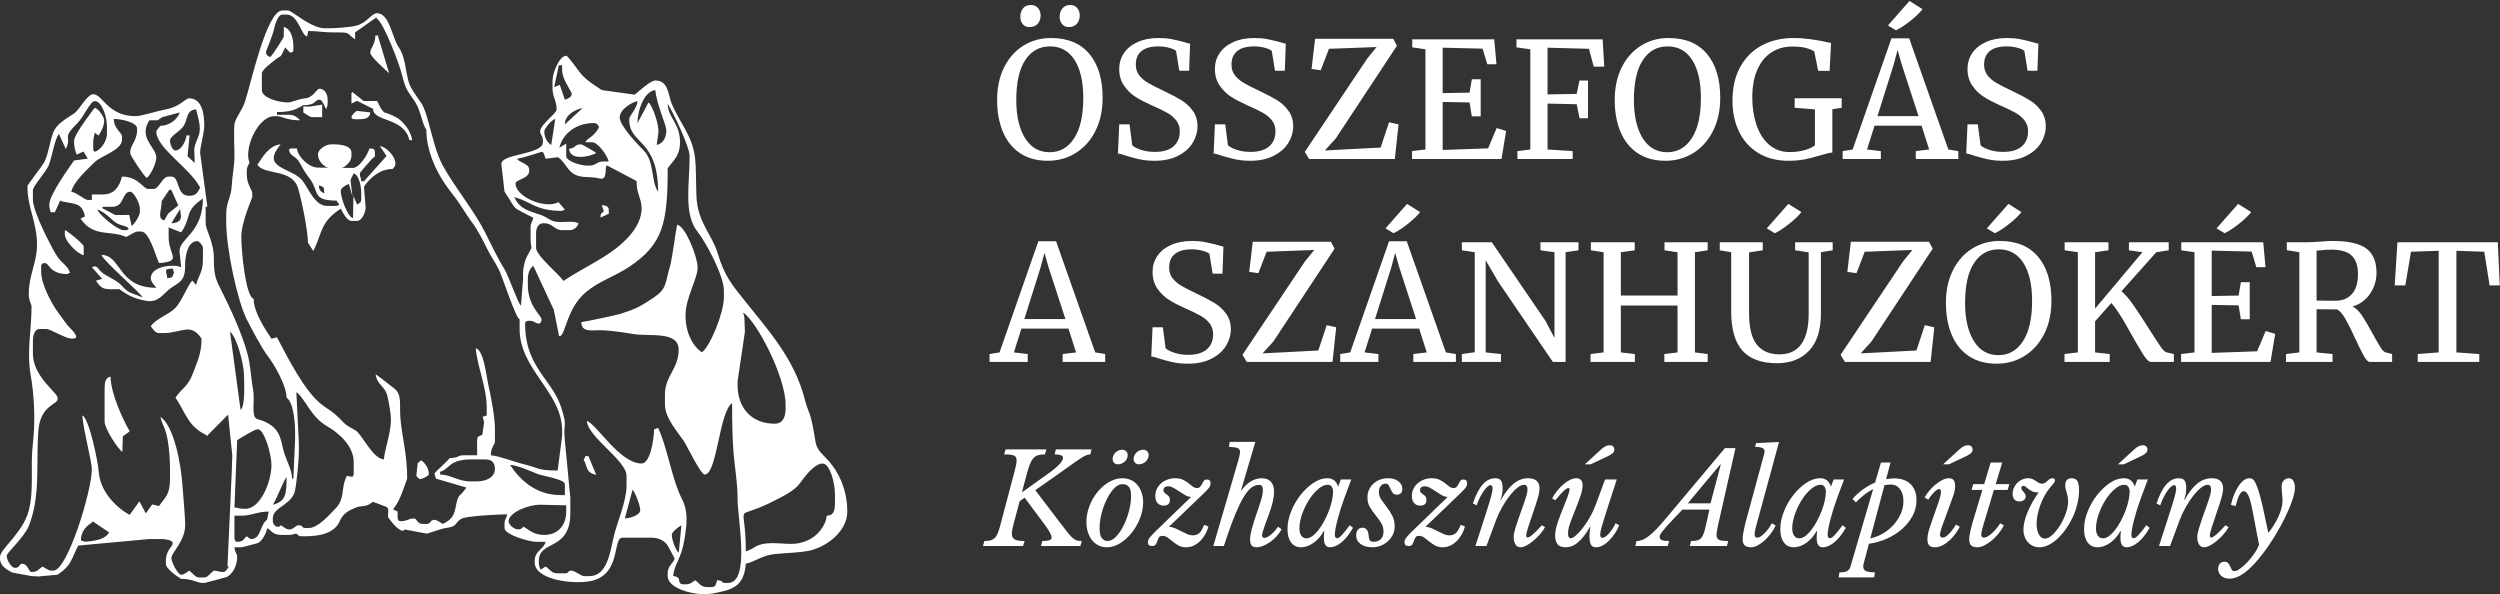
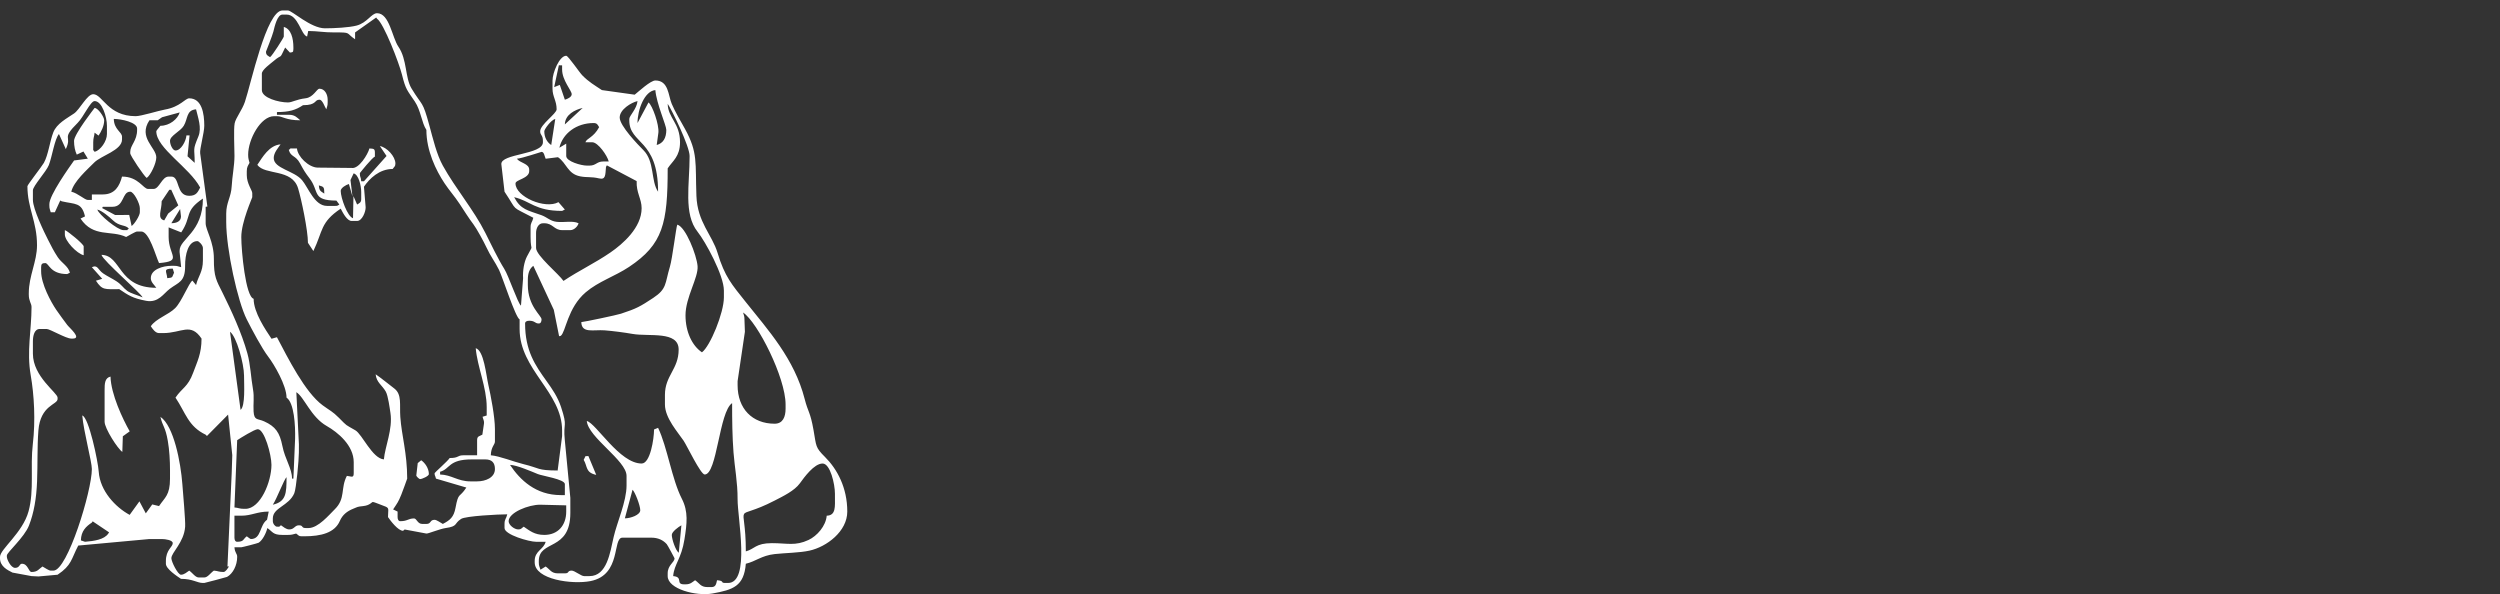
<svg xmlns="http://www.w3.org/2000/svg" width="1195" height="284" viewBox="0 0 1195 284">
  <rect x="0" y="0" width="1195" height="284" fill="#333333" stroke="none" />
  <g fill="none" fill-rule="evenodd">
-     <path fill="#FFF" d="M500.873,76.847 C495.637,76.847 491.21,75.641 487.591,73.228 C483.971,70.815 481.238,67.415 479.39,63.026 C477.542,58.636 476.618,53.542 476.618,47.741 C476.618,41.838 477.734,36.653 479.967,32.187 C482.201,27.721 485.268,24.269 489.169,21.831 C493.07,19.392 497.459,18.173 502.336,18.173 C510.344,18.173 516.465,20.701 520.701,25.758 C524.936,30.814 527.053,37.808 527.053,46.74 C527.053,52.746 525.911,58.02 523.626,62.563 C521.342,67.107 518.211,70.623 514.232,73.112 C510.254,75.602 505.801,76.847 500.873,76.847 Z M501.874,22.177 C496.895,22.177 492.968,24.346 490.093,28.683 C487.218,33.021 485.781,39.374 485.781,47.741 C485.781,55.441 487.18,61.537 489.978,66.028 C492.775,70.52 496.689,72.766 501.72,72.766 C506.648,72.766 510.562,70.533 513.462,66.067 C516.363,61.601 517.813,55.184 517.813,46.817 C517.813,39.066 516.427,33.021 513.655,28.683 C510.883,24.346 506.956,22.177 501.874,22.177 Z M491.941,12.937 C490.658,12.937 489.631,12.462 488.861,11.512 C488.091,10.563 487.706,9.421 487.706,8.086 C487.706,6.443 488.129,5.083 488.976,4.005 C489.824,2.927 491.068,2.388 492.711,2.388 L492.788,2.388 C494.225,2.388 495.355,2.876 496.176,3.851 C496.997,4.826 497.408,5.981 497.408,7.316 C497.408,8.959 496.946,10.306 496.022,11.358 C495.098,12.411 493.763,12.937 492.018,12.937 L491.941,12.937 Z M510.806,12.937 C509.523,12.937 508.483,12.462 507.688,11.512 C506.892,10.563 506.494,9.421 506.494,8.086 C506.494,6.495 506.93,5.147 507.803,4.043 C508.676,2.94 509.908,2.388 511.499,2.388 L511.576,2.388 C513.013,2.388 514.13,2.876 514.926,3.851 C515.721,4.826 516.119,5.981 516.119,7.316 C516.119,8.959 515.67,10.306 514.771,11.358 C513.873,12.411 512.551,12.937 510.806,12.937 Z M551.924,76.847 C549.255,76.847 546.868,76.616 544.763,76.154 C542.658,75.692 540.348,75.076 537.833,74.306 C536.293,73.741 535.138,73.433 534.368,73.382 L534.984,59.445 L539.912,59.445 L541.221,69.455 C542.094,70.276 543.518,71.008 545.495,71.65 C547.471,72.291 549.64,72.612 552.001,72.612 C555.902,72.612 558.867,71.739 560.894,69.994 C562.922,68.249 563.936,65.836 563.936,62.756 C563.936,60.754 563.384,59.034 562.28,57.597 C561.177,56.16 559.714,54.928 557.891,53.901 C556.069,52.874 553.567,51.668 550.384,50.282 C547.509,48.999 545.007,47.69 542.876,46.355 C540.746,45.02 538.898,43.237 537.332,41.004 C535.767,38.77 534.984,36.088 534.984,32.957 C534.984,30.134 535.741,27.606 537.255,25.372 C538.77,23.139 540.951,21.381 543.801,20.098 C546.65,18.815 549.973,18.173 553.772,18.173 C556.133,18.173 558.225,18.353 560.048,18.712 C561.87,19.071 563.936,19.559 566.246,20.175 C567.273,20.534 568.145,20.765 568.864,20.868 L568.402,33.804 L563.705,33.804 L562.165,24.333 C561.652,23.82 560.587,23.332 558.97,22.87 C557.352,22.408 555.594,22.177 553.695,22.177 C550.153,22.177 547.471,22.921 545.649,24.41 C543.826,25.899 542.915,28.055 542.915,30.878 C542.915,32.931 543.467,34.651 544.571,36.037 C545.674,37.423 547.047,38.604 548.69,39.579 C550.333,40.554 552.951,41.889 556.544,43.583 C559.881,45.174 562.601,46.612 564.706,47.895 C566.811,49.178 568.62,50.859 570.135,52.938 C571.649,55.018 572.406,57.494 572.406,60.369 C572.406,63.09 571.649,65.708 570.135,68.223 C568.62,70.738 566.31,72.804 563.205,74.421 C560.099,76.039 556.339,76.847 551.924,76.847 Z M597.662,76.847 C594.993,76.847 592.606,76.616 590.501,76.154 C588.396,75.692 586.086,75.076 583.571,74.306 C582.031,73.741 580.876,73.433 580.106,73.382 L580.722,59.445 L585.65,59.445 L586.959,69.455 C587.832,70.276 589.256,71.008 591.232,71.65 C593.209,72.291 595.378,72.612 597.739,72.612 C601.64,72.612 604.605,71.739 606.633,69.994 C608.66,68.249 609.674,65.836 609.674,62.756 C609.674,60.754 609.122,59.034 608.019,57.597 C606.915,56.16 605.452,54.928 603.63,53.901 C601.807,52.874 599.305,51.668 596.122,50.282 C593.247,48.999 590.745,47.69 588.615,46.355 C586.484,45.02 584.636,43.237 583.071,41.004 C581.505,38.77 580.722,36.088 580.722,32.957 C580.722,30.134 581.479,27.606 582.994,25.372 C584.508,23.139 586.689,21.381 589.538,20.098 C592.388,18.815 595.711,18.173 599.51,18.173 C601.871,18.173 603.963,18.353 605.785,18.712 C607.608,19.071 609.674,19.559 611.984,20.175 C613.011,20.534 613.883,20.765 614.602,20.868 L614.14,33.804 L609.443,33.804 L607.903,24.333 C607.39,23.82 606.325,23.332 604.707,22.87 C603.09,22.408 601.332,22.177 599.433,22.177 C595.891,22.177 593.209,22.921 591.386,24.41 C589.564,25.899 588.653,28.055 588.653,30.878 C588.653,32.931 589.205,34.651 590.308,36.037 C591.412,37.423 592.785,38.604 594.428,39.579 C596.071,40.554 598.689,41.889 602.282,43.583 C605.619,45.174 608.339,46.612 610.444,47.895 C612.549,49.178 614.358,50.859 615.872,52.938 C617.387,55.018 618.144,57.494 618.144,60.369 C618.144,63.09 617.387,65.708 615.872,68.223 C614.358,70.738 612.048,72.804 608.942,74.421 C605.837,76.039 602.077,76.847 597.662,76.847 Z M658.03,22.485 L635.238,23.332 L631.311,33.573 L626.922,32.957 L628.616,18.558 L665.961,18.558 L667.732,21.869 L638.472,66.221 L633.313,71.919 L659.955,70.533 L663.959,58.444 L668.502,59.445 L666.731,76 L625.767,76 L623.688,72.612 L653.564,27.952 L658.03,22.485 Z M681.361,23.563 L675.047,22.639 L675.047,18.789 L714.24,18.789 L715.318,30.724 L710.929,30.724 L708.696,23.255 L689.6,22.793 L689.6,44.507 L702.459,44.276 L703.537,37.885 L707.772,37.885 L707.772,55.595 L703.537,55.595 L702.459,48.973 L689.6,48.742 L689.6,71.688 L711.314,70.918 L715.395,61.216 L719.938,62.602 L717.705,76 L674.97,76 L674.97,72.227 L681.361,71.457 L681.361,23.563 Z M731.488,23.563 L724.866,22.639 L724.866,18.789 L766.061,18.789 L766.831,31.879 L761.826,31.879 L759.516,23.332 L739.727,22.793 L739.727,45.123 L753.664,44.892 L754.973,38.501 L759.054,38.501 L759.054,56.519 L755.05,56.519 L753.664,49.82 L739.727,49.512 L739.727,71.457 L751.739,72.227 L751.739,76 L725.328,76 L725.328,72.227 L731.488,71.457 L731.488,23.563 Z M796.091,76.847 C790.855,76.847 786.428,75.641 782.808,73.228 C779.189,70.815 776.456,67.415 774.608,63.026 C772.76,58.636 771.836,53.542 771.836,47.741 C771.836,41.838 772.952,36.653 775.186,32.187 C777.419,27.721 780.486,24.269 784.387,21.831 C788.288,19.392 792.677,18.173 797.554,18.173 C805.562,18.173 811.683,20.701 815.918,25.758 C820.154,30.814 822.271,37.808 822.271,46.74 C822.271,52.746 821.129,58.02 818.845,62.563 C816.56,67.107 813.429,70.623 809.451,73.112 C805.472,75.602 801.019,76.847 796.091,76.847 Z M797.092,22.177 C792.113,22.177 788.186,24.346 785.311,28.683 C782.436,33.021 780.999,39.374 780.999,47.741 C780.999,55.441 782.398,61.537 785.196,66.028 C787.993,70.52 791.907,72.766 796.938,72.766 C801.866,72.766 805.78,70.533 808.681,66.067 C811.581,61.601 813.031,55.184 813.031,46.817 C813.031,39.066 811.645,33.021 808.873,28.683 C806.101,24.346 802.174,22.177 797.092,22.177 Z M854.842,76.847 C849.298,76.847 844.511,75.615 840.481,73.151 C836.452,70.687 833.385,67.286 831.28,62.949 C829.175,58.611 828.123,53.696 828.123,48.203 C828.123,41.889 829.368,36.473 831.857,31.956 C834.347,27.439 837.799,24.012 842.214,21.677 C846.629,19.341 851.659,18.173 857.306,18.173 C862.491,18.173 868.471,18.969 875.247,20.56 L874.554,33.881 L869.087,33.881 L867.239,24.641 C866.52,24.076 865.301,23.537 863.582,23.024 C861.862,22.511 859.565,22.254 856.69,22.254 C852.943,22.254 849.632,23.178 846.757,25.026 C843.882,26.874 841.637,29.62 840.019,33.265 C838.402,36.91 837.594,41.324 837.594,46.509 C837.594,51.283 838.248,55.646 839.558,59.599 C840.867,63.552 842.868,66.721 845.563,69.109 C848.259,71.496 851.557,72.689 855.458,72.689 C857.922,72.689 860.258,72.394 862.465,71.803 C864.672,71.213 866.366,70.43 867.547,69.455 L867.547,52.284 L857.845,51.514 L857.845,46.971 L880.329,46.971 L880.329,51.514 L875.863,52.207 L875.863,72.92 C874.734,72.971 872.86,73.408 870.242,74.229 C867.573,75.05 865.057,75.692 862.696,76.154 C860.335,76.616 857.717,76.847 854.842,76.847 Z M904.122,18.327 L912.592,18.327 L931.303,71.457 L936.077,72.227 L936.077,76 L915.749,76 L915.749,72.227 L922.14,71.457 L918.521,60.061 L896.037,60.061 L892.418,71.457 L899.04,72.227 L899.04,76 L880.791,76 L880.791,72.227 L885.565,71.457 L904.122,18.327 Z M908.973,30.647 L907.048,23.871 L905.2,30.801 L897.423,55.518 L917.058,55.518 L908.973,30.647 Z M902.428,12.167 L912.746,0.463 L918.983,4.39 C917.546,6.187 915.557,8.086 913.015,10.088 C910.474,12.09 908.229,13.553 906.278,14.477 L902.428,12.167 Z M957.406,76.847 C954.737,76.847 952.35,76.616 950.245,76.154 C948.14,75.692 945.83,75.076 943.315,74.306 C941.775,73.741 940.62,73.433 939.85,73.382 L940.466,59.445 L945.394,59.445 L946.703,69.455 C947.576,70.276 949,71.008 950.976,71.65 C952.953,72.291 955.122,72.612 957.483,72.612 C961.384,72.612 964.349,71.739 966.376,69.994 C968.404,68.249 969.418,65.836 969.418,62.756 C969.418,60.754 968.866,59.034 967.763,57.597 C966.659,56.16 965.196,54.928 963.374,53.901 C961.551,52.874 959.049,51.668 955.866,50.282 C952.991,48.999 950.489,47.69 948.359,46.355 C946.228,45.02 944.38,43.237 942.814,41.004 C941.249,38.77 940.466,36.088 940.466,32.957 C940.466,30.134 941.223,27.606 942.737,25.372 C944.252,23.139 946.433,21.381 949.283,20.098 C952.132,18.815 955.455,18.173 959.254,18.173 C961.615,18.173 963.707,18.353 965.529,18.712 C967.352,19.071 969.418,19.559 971.728,20.175 C972.755,20.534 973.627,20.765 974.346,20.868 L973.884,33.804 L969.187,33.804 L967.647,24.333 C967.134,23.82 966.069,23.332 964.452,22.87 C962.834,22.408 961.076,22.177 959.177,22.177 C955.635,22.177 952.953,22.921 951.13,24.41 C949.308,25.899 948.397,28.055 948.397,30.878 C948.397,32.931 948.949,34.651 950.053,36.037 C951.156,37.423 952.529,38.604 954.172,39.579 C955.815,40.554 958.433,41.889 962.026,43.583 C965.363,45.174 968.083,46.612 970.188,47.895 C972.293,49.178 974.102,50.859 975.616,52.938 C977.131,55.018 977.888,57.494 977.888,60.369 C977.888,63.09 977.131,65.708 975.616,68.223 C974.102,70.738 971.792,72.804 968.687,74.421 C965.581,76.039 961.821,76.847 957.406,76.847 Z M496.33,115.327 L504.8,115.327 L523.511,168.457 L528.285,169.227 L528.285,173 L507.957,173 L507.957,169.227 L514.348,168.457 L510.729,157.061 L488.245,157.061 L484.626,168.457 L491.248,169.227 L491.248,173 L472.999,173 L472.999,169.227 L477.773,168.457 L496.33,115.327 Z M501.181,127.647 L499.256,120.871 L497.408,127.801 L489.631,152.518 L509.266,152.518 L501.181,127.647 Z M567.863,173.847 C565.194,173.847 562.807,173.616 560.702,173.154 C558.597,172.692 556.287,172.076 553.772,171.306 C552.232,170.741 551.077,170.433 550.307,170.382 L550.923,156.445 L555.851,156.445 L557.16,166.455 C558.033,167.276 559.457,168.008 561.433,168.649 C563.41,169.291 565.579,169.612 567.94,169.612 C571.841,169.612 574.806,168.739 576.833,166.994 C578.861,165.249 579.875,162.836 579.875,159.756 C579.875,157.754 579.323,156.034 578.22,154.597 C577.116,153.16 575.653,151.928 573.831,150.901 C572.008,149.874 569.506,148.668 566.323,147.282 C563.448,145.999 560.946,144.69 558.816,143.355 C556.685,142.02 554.837,140.237 553.271,138.004 C551.706,135.77 550.923,133.088 550.923,129.957 C550.923,127.134 551.68,124.606 553.194,122.373 C554.709,120.139 556.89,118.381 559.74,117.098 C562.589,115.815 565.912,115.173 569.711,115.173 C572.072,115.173 574.164,115.353 575.986,115.712 C577.809,116.071 579.875,116.559 582.185,117.175 C583.212,117.534 584.084,117.765 584.803,117.868 L584.341,130.804 L579.644,130.804 L578.104,121.333 C577.591,120.82 576.526,120.332 574.909,119.87 C573.291,119.408 571.533,119.177 569.634,119.177 C566.092,119.177 563.41,119.921 561.587,121.41 C559.765,122.899 558.854,125.055 558.854,127.878 C558.854,129.931 559.406,131.651 560.51,133.037 C561.613,134.423 562.986,135.604 564.629,136.579 C566.272,137.554 568.89,138.889 572.483,140.583 C575.82,142.174 578.54,143.612 580.645,144.895 C582.75,146.178 584.559,147.859 586.073,149.939 C587.588,152.018 588.345,154.494 588.345,157.369 C588.345,160.09 587.588,162.708 586.073,165.223 C584.559,167.738 582.249,169.804 579.144,171.422 C576.038,173.039 572.278,173.847 567.863,173.847 Z M628.231,119.485 L605.439,120.332 L601.512,130.573 L597.123,129.957 L598.817,115.558 L636.162,115.558 L637.933,118.869 L608.673,163.221 L603.514,168.919 L630.156,167.533 L634.16,155.444 L638.703,156.445 L636.932,173 L595.968,173 L593.889,169.612 L623.765,124.952 L628.231,119.485 Z M663.959,115.327 L672.429,115.327 L691.14,168.457 L695.914,169.227 L695.914,173 L675.586,173 L675.586,169.227 L681.977,168.457 L678.358,157.061 L655.874,157.061 L652.255,168.457 L658.877,169.227 L658.877,173 L640.628,173 L640.628,169.227 L645.402,168.457 L663.959,115.327 Z M668.81,127.647 L666.885,120.871 L665.037,127.801 L657.26,152.518 L676.895,152.518 L668.81,127.647 Z M662.265,109.167 L672.583,97.463 L678.82,101.39 C677.383,103.187 675.394,105.086 672.852,107.088 C670.311,109.09 668.066,110.553 666.115,111.477 L662.265,109.167 Z M704.923,120.563 L698.763,119.639 L698.763,115.789 L713.085,115.789 L738.726,153.365 L743.038,161.527 L743.038,120.563 L736.339,119.639 L736.339,115.789 L754.511,115.789 L754.511,119.639 L748.351,120.563 L748.351,173 L742.268,173 L716.088,134.577 L710.159,124.413 L710.159,168.457 L717.474,169.227 L717.474,173 L698.763,173 L698.763,169.227 L704.923,168.38 L704.923,120.563 Z M766.523,120.563 L760.44,119.639 L760.44,115.789 L781.384,115.789 L781.384,119.639 L774.762,120.563 L774.762,141.276 L801.866,141.276 L801.866,120.563 L795.629,119.639 L795.629,115.789 L816.265,115.789 L816.265,119.639 L810.182,120.563 L810.182,168.457 L816.265,169.227 L816.265,173 L795.552,173 L795.552,169.227 L801.866,168.457 L801.866,146.05 L774.762,146.05 L774.762,168.457 L781.461,169.227 L781.461,173 L760.286,173 L760.286,169.227 L766.523,168.457 L766.523,120.563 Z M849.529,173.616 C841.983,173.616 836.426,171.601 832.859,167.571 C829.291,163.542 827.507,157.292 827.507,148.822 L827.507,120.563 L822.04,119.639 L822.04,115.789 L842.599,115.789 L842.599,119.639 L836.054,120.64 L836.054,149.669 C836.054,156.65 837.299,161.681 839.788,164.761 C842.278,167.841 845.859,169.381 850.53,169.381 C855.201,169.381 858.705,167.738 861.04,164.453 C863.376,161.168 864.544,156.394 864.544,150.131 L864.544,120.64 L858.076,119.639 L858.076,115.789 L876.017,115.789 L876.017,119.639 L870.396,120.563 L870.396,149.746 C870.396,157.754 868.497,163.734 864.698,167.687 C860.899,171.64 855.843,173.616 849.529,173.616 Z M844.524,109.167 L854.842,97.463 L861.079,101.39 C859.642,103.187 857.653,105.086 855.111,107.088 C852.57,109.09 850.325,110.553 848.374,111.477 L844.524,109.167 Z M914.132,119.485 L891.34,120.332 L887.413,130.573 L883.024,129.957 L884.718,115.558 L922.063,115.558 L923.834,118.869 L894.574,163.221 L889.415,168.919 L916.057,167.533 L920.061,155.444 L924.604,156.445 L922.833,173 L881.869,173 L879.79,169.612 L909.666,124.952 L914.132,119.485 Z M954.403,173.847 C949.167,173.847 944.74,172.641 941.12,170.228 C937.501,167.815 934.768,164.415 932.92,160.025 C931.072,155.636 930.148,150.542 930.148,144.741 C930.148,138.838 931.264,133.653 933.497,129.187 C935.731,124.721 938.798,121.269 942.699,118.831 C946.6,116.392 950.989,115.173 955.866,115.173 C963.874,115.173 969.995,117.701 974.231,122.757 C978.466,127.814 980.583,134.808 980.583,143.74 C980.583,149.746 979.441,155.02 977.157,159.564 C974.872,164.107 971.741,167.623 967.763,170.113 C963.784,172.602 959.331,173.847 954.403,173.847 Z M955.404,119.177 C950.425,119.177 946.498,121.346 943.623,125.683 C940.748,130.021 939.311,136.374 939.311,144.741 C939.311,152.441 940.71,158.537 943.508,163.029 C946.305,167.52 950.219,169.766 955.25,169.766 C960.178,169.766 964.092,167.533 966.992,163.067 C969.893,158.601 971.343,152.184 971.343,143.817 C971.343,136.066 969.957,130.021 967.185,125.683 C964.413,121.346 960.486,119.177 955.404,119.177 Z M949.706,109.167 L960.024,97.463 L966.261,101.39 C964.824,103.187 962.835,105.086 960.293,107.088 C957.752,109.09 955.507,110.553 953.556,111.477 L949.706,109.167 Z M1028.092,173 C1027.219,173 1026.103,171.961 1024.743,169.881 C1023.382,167.802 1021.444,164.53 1018.929,160.064 C1018.621,159.499 1017.761,157.972 1016.35,155.482 C1014.938,152.993 1013.629,150.85 1012.423,149.053 C1011.216,147.256 1010.151,145.845 1009.227,144.818 L1001.45,153.596 L1001.45,168.457 L1008.457,169.227 L1008.457,173 L986.82,173 L986.82,169.227 L993.211,168.457 L993.211,120.563 L986.897,119.639 L986.897,115.789 L1007.841,115.789 L1007.841,119.639 L1001.45,120.563 L1001.45,147.513 L1024.088,120.563 L1017.62,119.639 L1017.62,115.789 L1036.639,115.789 L1036.639,119.639 L1030.71,120.563 L1014.078,139.197 C1015.875,140.737 1017.787,142.97 1019.814,145.896 C1021.842,148.822 1024.319,152.595 1027.245,157.215 C1029.76,161.168 1031.595,163.978 1032.751,165.647 C1033.906,167.315 1034.817,168.226 1035.484,168.38 L1039.103,169.227 L1039.103,173 L1028.092,173 Z M1048.959,120.563 L1042.645,119.639 L1042.645,115.789 L1081.838,115.789 L1082.916,127.724 L1078.527,127.724 L1076.294,120.255 L1057.198,119.793 L1057.198,141.507 L1070.057,141.276 L1071.135,134.885 L1075.37,134.885 L1075.37,152.595 L1071.135,152.595 L1070.057,145.973 L1057.198,145.742 L1057.198,168.688 L1078.912,167.918 L1082.993,158.216 L1087.536,159.602 L1085.303,173 L1042.568,173 L1042.568,169.227 L1048.959,168.457 L1048.959,120.563 Z M1059.508,109.167 L1069.826,97.463 L1076.063,101.39 C1074.626,103.187 1072.637,105.086 1070.095,107.088 C1067.554,109.09 1065.309,110.553 1063.358,111.477 L1059.508,109.167 Z M1092.695,169.227 L1099.086,168.457 L1099.086,120.563 L1093.08,119.562 L1093.08,115.789 L1103.167,115.789 C1104.604,115.789 1106.555,115.686 1109.019,115.481 C1111.586,115.276 1113.588,115.173 1115.025,115.173 C1122.571,115.173 1127.948,116.392 1131.157,118.831 C1134.365,121.269 1135.969,125.106 1135.969,130.342 C1135.969,133.987 1134.955,137.323 1132.928,140.352 C1130.9,143.381 1128.115,145.434 1124.573,146.512 C1126.216,147.385 1127.743,148.886 1129.155,151.017 C1130.566,153.147 1132.299,156.111 1134.352,159.91 C1135.943,162.785 1137.162,164.889 1138.009,166.224 C1138.857,167.559 1139.665,168.303 1140.435,168.457 L1143.438,169.227 L1143.438,173 L1132.812,173 C1131.991,173 1131.067,172.115 1130.04,170.344 C1129.013,168.572 1127.653,165.839 1125.959,162.143 C1124.111,158.088 1122.507,154.867 1121.147,152.48 C1119.786,150.092 1118.439,148.565 1117.104,147.898 C1111.611,147.898 1108.352,147.872 1107.325,147.821 L1107.325,168.457 L1114.948,169.227 L1114.948,173 L1092.695,173 L1092.695,169.227 Z M1116.488,143.74 C1119.773,143.74 1122.366,142.662 1124.265,140.506 C1126.164,138.35 1127.114,135.142 1127.114,130.881 C1127.114,127.134 1126.152,124.272 1124.226,122.296 C1122.301,120.319 1118.978,119.331 1114.255,119.331 C1112.612,119.331 1110.97,119.434 1109.327,119.639 C1108.3,119.742 1107.633,119.793 1107.325,119.793 L1107.325,143.663 C1108.095,143.714 1109.686,143.74 1112.099,143.74 L1116.488,143.74 Z M1165.691,119.87 L1152.447,120.332 L1149.752,136.425 L1144.67,136.425 L1145.979,115.789 L1193.95,115.789 L1194.874,136.425 L1190.023,136.425 L1187.482,120.332 L1174.161,119.87 L1174.161,168.457 L1185.095,169.227 L1185.095,173 L1155.681,173 L1155.681,169.227 L1165.691,168.457 L1165.691,119.87 Z M488.46,235.38 L500.88,226.5 C503.4,224.7 505.24,223.17 506.4,221.91 C507.56,220.65 508.14,219.64 508.14,218.88 C508.14,217.76 506.8,217.2 504.12,217.2 L504.72,214.8 L521.76,214.8 L521.16,217.2 C520.52,217.2 519.86,217.34 519.18,217.62 C518.5,217.9 517.57,218.42 516.39,219.18 C515.21,219.94 513.66,221.02 511.74,222.42 C509.82,223.82 507.28,225.62 504.12,227.82 L494.88,234.3 L506.64,249.78 C508.24,251.9 509.53,253.56 510.51,254.76 C511.49,255.96 512.33,256.84 513.03,257.4 C513.73,257.96 514.38,258.3 514.98,258.42 C515.58,258.54 516.28,258.6 517.08,258.6 L516.42,261 L497.58,261 L498.24,258.6 C499.64,258.6 500.73,258.49 501.51,258.27 C502.29,258.05 502.68,257.6 502.68,256.92 C502.68,256.36 502.4,255.57 501.84,254.55 C501.28,253.53 500.42,252.22 499.26,250.62 L489.78,237.9 L487.38,239.58 L484.38,250.92 C483.9,252.68 483.66,254.08 483.66,255.12 C483.66,256.48 484.13,257.4 485.07,257.88 C486.01,258.36 487.58,258.6 489.78,258.6 L489,261 L469.86,261 L470.52,258.6 C471.64,258.6 472.58,258.51 473.34,258.33 C474.1,258.15 474.77,257.8 475.35,257.28 C475.93,256.76 476.42,256.04 476.82,255.12 C477.22,254.2 477.62,253 478.02,251.52 L485.04,225 C485.64,222.8 485.94,221.16 485.94,220.08 C485.94,218.84 485.49,218.05 484.59,217.71 C483.69,217.37 482.16,217.2 480,217.2 L480.66,214.8 L500.16,214.8 L499.5,217.2 C498.18,217.2 497.08,217.33 496.2,217.59 C495.32,217.85 494.56,218.34 493.92,219.06 C493.28,219.78 492.71,220.78 492.21,222.06 C491.71,223.34 491.2,225 490.68,227.04 L488.46,235.38 Z M529.08,261.6 C527.72,261.6 526.45,261.33 525.27,260.79 C524.09,260.25 523.06,259.46 522.18,258.42 C521.3,257.38 520.6,256.11 520.08,254.61 C519.56,253.11 519.3,251.42 519.3,249.54 C519.3,246.94 519.79,244.38 520.77,241.86 C521.75,239.34 523.04,237.1 524.64,235.14 C526.24,233.18 528.07,231.6 530.13,230.4 C532.19,229.2 534.32,228.6 536.52,228.6 C537.96,228.6 539.29,228.87 540.51,229.41 C541.73,229.95 542.77,230.73 543.63,231.75 C544.49,232.77 545.17,233.99 545.67,235.41 C546.17,236.83 546.42,238.4 546.42,240.12 C546.42,242.64 545.92,245.18 544.92,247.74 C543.92,250.3 542.61,252.6 540.99,254.64 C539.37,256.68 537.52,258.35 535.44,259.65 C533.36,260.95 531.24,261.6 529.08,261.6 Z M529.44,258.6 C530.8,258.6 532.15,257.9 533.49,256.5 C534.83,255.1 536.03,253.33 537.09,251.19 C538.15,249.05 539.01,246.72 539.67,244.2 C540.33,241.68 540.66,239.28 540.66,237 C540.66,234.88 540.29,233.42 539.55,232.62 C538.81,231.82 537.8,231.42 536.52,231.42 C535.64,231.42 534.75,231.73 533.85,232.35 C532.95,232.97 532.1,233.82 531.3,234.9 C530.5,235.98 529.75,237.22 529.05,238.62 C528.35,240.02 527.74,241.5 527.22,243.06 C526.7,244.62 526.3,246.21 526.02,247.83 C525.74,249.45 525.6,251 525.6,252.48 C525.6,254.72 525.96,256.3 526.68,257.22 C527.4,258.14 528.32,258.6 529.44,258.6 Z M531.96,218.46 C532.2,217.46 532.74,216.63 533.58,215.97 C534.42,215.31 535.34,214.98 536.34,214.98 C537.18,214.98 537.84,215.22 538.32,215.7 C538.8,216.18 539.04,216.8 539.04,217.56 C539.04,218.16 538.91,218.73 538.65,219.27 C538.39,219.81 538.04,220.27 537.6,220.65 C537.16,221.03 536.67,221.34 536.13,221.58 C535.59,221.82 535.04,221.94 534.48,221.94 C533.68,221.94 533.04,221.71 532.56,221.25 C532.08,220.79 531.84,220.18 531.84,219.42 L531.84,218.97 C531.84,218.83 531.88,218.66 531.96,218.46 Z M541.98,218.46 C542.22,217.46 542.76,216.63 543.6,215.97 C544.44,215.31 545.36,214.98 546.36,214.98 C547.2,214.98 547.86,215.22 548.34,215.7 C548.82,216.18 549.06,216.8 549.06,217.56 C549.06,218.16 548.93,218.73 548.67,219.27 C548.41,219.81 548.06,220.27 547.62,220.65 C547.18,221.03 546.69,221.34 546.15,221.58 C545.61,221.82 545.06,221.94 544.5,221.94 C543.7,221.94 543.06,221.71 542.58,221.25 C542.1,220.79 541.86,220.18 541.86,219.42 L541.86,218.97 C541.86,218.83 541.9,218.66 541.98,218.46 Z M558.84,251.7 L558.96,251.88 C559.84,251.88 560.75,252.09 561.69,252.51 C562.63,252.93 563.58,253.39 564.54,253.89 C565.5,254.39 566.46,254.85 567.42,255.27 C568.38,255.69 569.32,255.9 570.24,255.9 C571.4,255.9 572.4,255.54 573.24,254.82 C574.08,254.1 574.86,252.78 575.58,250.86 L577.62,251.64 C577.22,253.12 576.66,254.47 575.94,255.69 C575.22,256.91 574.39,257.96 573.45,258.84 C572.51,259.72 571.49,260.4 570.39,260.88 C569.29,261.36 568.16,261.6 567,261.6 C565.6,261.6 564.39,261.32 563.37,260.76 C562.35,260.2 561.42,259.57 560.58,258.87 C559.74,258.17 558.93,257.54 558.15,256.98 C557.37,256.42 556.54,256.14 555.66,256.14 C554.82,256.14 554.25,256.39 553.95,256.89 C553.65,257.39 553.4,257.95 553.2,258.57 C553,259.19 552.75,259.75 552.45,260.25 C552.15,260.75 551.56,261 550.68,261 C549.36,261 548.7,260.4 548.7,259.2 C548.7,258.44 549.02,257.66 549.66,256.86 C550.3,256.06 551.3,255 552.66,253.68 L569.22,237.66 L569.1,237.48 C568.3,237.48 567.45,237.22 566.55,236.7 C565.65,236.18 564.73,235.6 563.79,234.96 C562.85,234.32 561.91,233.74 560.97,233.22 C560.03,232.7 559.14,232.44 558.3,232.44 C557.62,232.44 557.09,232.61 556.71,232.95 C556.33,233.29 556.14,233.74 556.14,234.3 C556.14,234.86 556.3,235.28 556.62,235.56 C556.94,235.84 557.29,236.11 557.67,236.37 C558.05,236.63 558.4,236.94 558.72,237.3 C559.04,237.66 559.2,238.2 559.2,238.92 C559.2,240.76 558.22,241.68 556.26,241.68 C554.98,241.68 553.99,241.27 553.29,240.45 C552.59,239.63 552.24,238.5 552.24,237.06 C552.24,235.86 552.48,234.75 552.96,233.73 C553.44,232.71 554.11,231.82 554.97,231.06 C555.83,230.3 556.84,229.7 558,229.26 C559.16,228.82 560.4,228.6 561.72,228.6 C563.2,228.6 564.44,228.84 565.44,229.32 C566.44,229.8 567.31,230.34 568.05,230.94 C568.79,231.54 569.48,232.08 570.12,232.56 C570.76,233.04 571.44,233.28 572.16,233.28 C572.84,233.28 573.35,233.07 573.69,232.65 C574.03,232.23 574.33,231.76 574.59,231.24 C574.85,230.72 575.13,230.25 575.43,229.83 C575.73,229.41 576.22,229.2 576.9,229.2 C578.06,229.2 578.64,229.82 578.64,231.06 C578.64,231.38 578.6,231.68 578.52,231.96 C578.44,232.24 578.27,232.58 578.01,232.98 C577.75,233.38 577.35,233.85 576.81,234.39 L574.68,236.52 L558.84,251.7 Z M601.74,242.34 C602.42,240.3 602.91,238.68 603.21,237.48 C603.51,236.28 603.66,235.22 603.66,234.3 C603.66,233.38 603.51,232.73 603.21,232.35 C602.91,231.97 602.4,231.78 601.68,231.78 C600.44,231.78 599.22,232.26 598.02,233.22 C596.82,234.18 595.61,235.68 594.39,237.72 C593.17,239.76 591.9,242.36 590.58,245.52 C589.26,248.68 587.86,252.46 586.38,256.86 L585,261 L579.96,261 L591.84,220.32 C592.12,219.32 592.34,218.44 592.5,217.68 C592.66,216.92 592.74,216.32 592.74,215.88 C592.74,215.08 592.36,214.52 591.6,214.2 C590.84,213.88 589.44,213.68 587.4,213.6 L587.82,211.2 L600.06,211.2 L593.22,234.36 L593.4,234.48 C594.68,232.6 596.16,231.15 597.84,230.13 C599.52,229.11 601.28,228.6 603.12,228.6 C605.04,228.6 606.5,229.16 607.5,230.28 C608.5,231.4 609,233.02 609,235.14 C609,236.46 608.8,238 608.4,239.76 C608,241.52 607.38,243.54 606.54,245.82 C605.74,247.98 605.12,249.68 604.68,250.92 C604.24,252.16 603.92,253.11 603.72,253.77 C603.52,254.43 603.39,254.88 603.33,255.12 C603.27,255.36 603.24,255.56 603.24,255.72 C603.24,256.64 603.62,257.1 604.38,257.1 C605.18,257.1 606.17,256.63 607.35,255.69 C608.53,254.75 609.72,253.44 610.92,251.76 L612.6,253.02 C611.96,254.18 611.17,255.28 610.23,256.32 C609.29,257.36 608.27,258.27 607.17,259.05 C606.07,259.83 604.95,260.45 603.81,260.91 C602.67,261.37 601.6,261.6 600.6,261.6 C599.52,261.6 598.74,261.3 598.26,260.7 C597.78,260.1 597.54,259.14 597.54,257.82 C597.54,257.14 597.6,256.42 597.72,255.66 C597.84,254.9 598.05,253.95 598.35,252.81 C598.65,251.67 599.07,250.27 599.61,248.61 C600.15,246.95 600.86,244.86 601.74,242.34 Z M640.92,229.2 L645.9,229.2 L642.48,238.38 C641.92,239.9 641.37,241.52 640.83,243.24 C640.29,244.96 639.81,246.62 639.39,248.22 C638.97,249.82 638.64,251.28 638.4,252.6 C638.16,253.92 638.04,254.9 638.04,255.54 C638.04,256.7 638.42,257.28 639.18,257.28 C639.74,257.28 640.55,256.7 641.61,255.54 C642.67,254.38 643.86,252.88 645.18,251.04 L646.74,252.3 C645.06,255.26 643.25,257.55 641.31,259.17 C639.37,260.79 637.5,261.6 635.7,261.6 C634.78,261.6 634.07,261.25 633.57,260.55 C633.07,259.85 632.82,258.7 632.82,257.1 C632.82,256.74 632.83,256.32 632.85,255.84 C632.87,255.36 632.92,254.72 633,253.92 L632.76,253.86 C632.16,254.98 631.45,256.01 630.63,256.95 C629.81,257.89 628.92,258.71 627.96,259.41 C627,260.11 626,260.65 624.96,261.03 C623.92,261.41 622.9,261.6 621.9,261.6 C619.86,261.6 618.27,260.83 617.13,259.29 C615.99,257.75 615.42,255.62 615.42,252.9 C615.42,250.14 616,247.32 617.16,244.44 C618.32,241.56 619.82,238.95 621.66,236.61 C623.5,234.27 625.54,232.35 627.78,230.85 C630.02,229.35 632.22,228.6 634.38,228.6 C635.7,228.6 636.78,228.91 637.62,229.53 C638.46,230.15 639.14,231.16 639.66,232.56 L640.92,229.2 Z M634.74,231.72 C633.22,231.72 631.65,232.42 630.03,233.82 C628.41,235.22 626.94,236.97 625.62,239.07 C624.3,241.17 623.22,243.43 622.38,245.85 C621.54,248.27 621.12,250.52 621.12,252.6 C621.12,254.04 621.42,255.19 622.02,256.05 C622.62,256.91 623.44,257.34 624.48,257.34 C625.4,257.34 626.36,256.97 627.36,256.23 C628.36,255.49 629.33,254.51 630.27,253.29 C631.21,252.07 632.1,250.68 632.94,249.12 C633.78,247.56 634.52,245.95 635.16,244.29 C635.8,242.63 636.3,241 636.66,239.4 C637.02,237.8 637.2,236.36 637.2,235.08 C637.2,234.04 636.98,233.22 636.54,232.62 C636.1,232.02 635.5,231.72 634.74,231.72 Z M653.64,237.78 C653.64,236.46 653.89,235.24 654.39,234.12 C654.89,233 655.58,232.03 656.46,231.21 C657.34,230.39 658.39,229.75 659.61,229.29 C660.83,228.83 662.16,228.6 663.6,228.6 C665.52,228.6 667.12,229.08 668.4,230.04 C669.68,231 670.32,232.24 670.32,233.76 C670.32,234.6 670.09,235.26 669.63,235.74 C669.17,236.22 668.54,236.46 667.74,236.46 C666.82,236.46 666.16,236.19 665.76,235.65 C665.36,235.11 665.02,234.51 664.74,233.85 C664.46,233.19 664.16,232.58 663.84,232.02 C663.52,231.46 662.98,231.18 662.22,231.18 C661.34,231.18 660.6,231.56 660,232.32 C659.4,233.08 659.1,234.02 659.1,235.14 C659.1,236.46 659.49,237.69 660.27,238.83 C661.05,239.97 661.92,241.16 662.88,242.4 C663.84,243.64 664.71,245 665.49,246.48 C666.27,247.96 666.66,249.7 666.66,251.7 C666.66,253.06 666.37,254.34 665.79,255.54 C665.21,256.74 664.43,257.79 663.45,258.69 C662.47,259.59 661.34,260.3 660.06,260.82 C658.78,261.34 657.46,261.6 656.1,261.6 C653.7,261.6 651.79,261.08 650.37,260.04 C648.95,259 648.24,257.64 648.24,255.96 C648.24,254.8 648.51,253.89 649.05,253.23 C649.59,252.57 650.32,252.24 651.24,252.24 C652.96,252.24 653.94,253.42 654.18,255.78 C654.3,257.06 654.51,257.91 654.81,258.33 C655.11,258.75 655.72,258.96 656.64,258.96 C658.08,258.96 659.22,258.53 660.06,257.67 C660.9,256.81 661.32,255.62 661.32,254.1 C661.32,252.5 660.92,251.08 660.12,249.84 C659.32,248.6 658.44,247.39 657.48,246.21 C656.52,245.03 655.64,243.78 654.84,242.46 C654.04,241.14 653.64,239.58 653.64,237.78 Z M681.48,251.7 L681.6,251.88 C682.48,251.88 683.39,252.09 684.33,252.51 C685.27,252.93 686.22,253.39 687.18,253.89 C688.14,254.39 689.1,254.85 690.06,255.27 C691.02,255.69 691.96,255.9 692.88,255.9 C694.04,255.9 695.04,255.54 695.88,254.82 C696.72,254.1 697.5,252.78 698.22,250.86 L700.26,251.64 C699.86,253.12 699.3,254.47 698.58,255.69 C697.86,256.91 697.03,257.96 696.09,258.84 C695.15,259.72 694.13,260.4 693.03,260.88 C691.93,261.36 690.8,261.6 689.64,261.6 C688.24,261.6 687.03,261.32 686.01,260.76 C684.99,260.2 684.06,259.57 683.22,258.87 C682.38,258.17 681.57,257.54 680.79,256.98 C680.01,256.42 679.18,256.14 678.3,256.14 C677.46,256.14 676.89,256.39 676.59,256.89 C676.29,257.39 676.04,257.95 675.84,258.57 C675.64,259.19 675.39,259.75 675.09,260.25 C674.79,260.75 674.2,261 673.32,261 C672,261 671.34,260.4 671.34,259.2 C671.34,258.44 671.66,257.66 672.3,256.86 C672.94,256.06 673.94,255 675.3,253.68 L691.86,237.66 L691.74,237.48 C690.94,237.48 690.09,237.22 689.19,236.7 C688.29,236.18 687.37,235.6 686.43,234.96 C685.49,234.32 684.55,233.74 683.61,233.22 C682.67,232.7 681.78,232.44 680.94,232.44 C680.26,232.44 679.73,232.61 679.35,232.95 C678.97,233.29 678.78,233.74 678.78,234.3 C678.78,234.86 678.94,235.28 679.26,235.56 C679.58,235.84 679.93,236.11 680.31,236.37 C680.69,236.63 681.04,236.94 681.36,237.3 C681.68,237.66 681.84,238.2 681.84,238.92 C681.84,240.76 680.86,241.68 678.9,241.68 C677.62,241.68 676.63,241.27 675.93,240.45 C675.23,239.63 674.88,238.5 674.88,237.06 C674.88,235.86 675.12,234.75 675.6,233.73 C676.08,232.71 676.75,231.82 677.61,231.06 C678.47,230.3 679.48,229.7 680.64,229.26 C681.8,228.82 683.04,228.6 684.36,228.6 C685.84,228.6 687.08,228.84 688.08,229.32 C689.08,229.8 689.95,230.34 690.69,230.94 C691.43,231.54 692.12,232.08 692.76,232.56 C693.4,233.04 694.08,233.28 694.8,233.28 C695.48,233.28 695.99,233.07 696.33,232.65 C696.67,232.23 696.97,231.76 697.23,231.24 C697.49,230.72 697.77,230.25 698.07,229.83 C698.37,229.41 698.86,229.2 699.54,229.2 C700.7,229.2 701.28,229.82 701.28,231.06 C701.28,231.38 701.24,231.68 701.16,231.96 C701.08,232.24 700.91,232.58 700.65,232.98 C700.39,233.38 699.99,233.85 699.45,234.39 L697.32,236.52 L681.48,251.7 Z M728.52,231.72 C727.56,231.72 726.47,232.21 725.25,233.19 C724.03,234.17 722.79,235.47 721.53,237.09 C720.27,238.71 719.06,240.56 717.9,242.64 C716.74,244.72 715.76,246.84 714.96,249 L710.52,261 L705.24,261 L709.68,247.26 C710.4,245.06 711,243.18 711.48,241.62 C711.96,240.06 712.35,238.75 712.65,237.69 C712.95,236.63 713.16,235.77 713.28,235.11 C713.4,234.45 713.46,233.92 713.46,233.52 C713.46,232.44 713.12,231.9 712.44,231.9 C712,231.9 711.48,232.18 710.88,232.74 C710.28,233.3 709.67,234.03 709.05,234.93 C708.43,235.83 707.84,236.86 707.28,238.02 C706.72,239.18 706.24,240.36 705.84,241.56 L704.04,240.66 C705.44,236.54 707.01,233.5 708.75,231.54 C710.49,229.58 712.48,228.6 714.72,228.6 C716,228.6 716.91,228.96 717.45,229.68 C717.99,230.4 718.26,231.62 718.26,233.34 C718.26,235.38 717.92,237.2 717.24,238.8 L717.42,238.98 C719.46,235.38 721.53,232.75 723.63,231.09 C725.73,229.43 728.02,228.6 730.5,228.6 C732.26,228.6 733.6,229.02 734.52,229.86 C735.44,230.7 735.9,231.9 735.9,233.46 C735.9,233.98 735.85,234.56 735.75,235.2 C735.65,235.84 735.48,236.61 735.24,237.51 C735,238.41 734.67,239.48 734.25,240.72 C733.83,241.96 733.32,243.48 732.72,245.28 C731.8,248 731.04,250.28 730.44,252.12 C729.84,253.96 729.54,255.26 729.54,256.02 C729.54,256.62 729.74,256.92 730.14,256.92 C730.7,256.92 731.52,256.46 732.6,255.54 C733.68,254.62 735.14,253.14 736.98,251.1 L738.54,251.94 C737.9,253.14 737.07,254.31 736.05,255.45 C735.03,256.59 733.97,257.62 732.87,258.54 C731.77,259.46 730.68,260.2 729.6,260.76 C728.52,261.32 727.58,261.6 726.78,261.6 C725.78,261.6 724.99,261.16 724.41,260.28 C723.83,259.4 723.54,258.24 723.54,256.8 C723.54,256.24 723.59,255.67 723.69,255.09 C723.79,254.51 724,253.68 724.32,252.6 C724.64,251.52 725.11,250.07 725.73,248.25 C726.35,246.43 727.2,244.02 728.28,241.02 C728.64,239.98 728.94,239.1 729.18,238.38 C729.42,237.66 729.61,237.03 729.75,236.49 C729.89,235.95 729.99,235.48 730.05,235.08 C730.11,234.68 730.14,234.3 730.14,233.94 C730.14,232.46 729.6,231.72 728.52,231.72 Z M750.78,257.28 C751.42,257.28 752.26,256.83 753.3,255.93 C754.34,255.03 755.44,253.83 756.6,252.33 C757.76,250.83 758.89,249.12 759.99,247.2 C761.09,245.28 762.02,243.28 762.78,241.2 L767.22,229.2 L772.8,229.2 L768.36,242.94 C767.72,244.94 767.18,246.65 766.74,248.07 C766.3,249.49 765.94,250.69 765.66,251.67 C765.38,252.65 765.18,253.45 765.06,254.07 C764.94,254.69 764.88,255.18 764.88,255.54 C764.88,256.58 765.24,257.1 765.96,257.1 C766.36,257.1 766.84,256.91 767.4,256.53 C767.96,256.15 768.53,255.63 769.11,254.97 C769.69,254.31 770.25,253.57 770.79,252.75 C771.33,251.93 771.8,251.06 772.2,250.14 L774,251.04 C773.48,252.36 772.8,253.65 771.96,254.91 C771.12,256.17 770.21,257.3 769.23,258.3 C768.25,259.3 767.22,260.1 766.14,260.7 C765.06,261.3 764,261.6 762.96,261.6 C761.72,261.6 760.88,261.16 760.44,260.28 C760,259.4 759.78,258.14 759.78,256.5 C759.78,255.82 759.81,255.09 759.87,254.31 C759.93,253.53 760.04,252.76 760.2,252 L760.02,251.82 C758.94,253.74 757.89,255.32 756.87,256.56 C755.85,257.8 754.86,258.8 753.9,259.56 C752.94,260.32 752,260.85 751.08,261.15 C750.16,261.45 749.26,261.6 748.38,261.6 C746.5,261.6 745.19,261.08 744.45,260.04 C743.71,259 743.34,257.72 743.34,256.2 C743.34,254.52 743.66,252.67 744.3,250.65 C744.94,248.63 745.62,246.72 746.34,244.92 C747.06,243.12 747.67,241.6 748.17,240.36 C748.67,239.12 749.07,238.08 749.37,237.24 C749.67,236.4 749.89,235.72 750.03,235.2 C750.17,234.68 750.24,234.26 750.24,233.94 C750.24,233.78 750.21,233.63 750.15,233.49 C750.09,233.35 749.94,233.28 749.7,233.28 C749.18,233.28 748.43,233.74 747.45,234.66 C746.47,235.58 745.14,237.06 743.46,239.1 L741.9,238.26 C742.5,237.1 743.26,235.94 744.18,234.78 C745.1,233.62 746.08,232.58 747.12,231.66 C748.16,230.74 749.24,230 750.36,229.44 C751.48,228.88 752.52,228.6 753.48,228.6 C755.48,228.6 756.48,229.76 756.48,232.08 C756.48,233.48 756.09,235.29 755.31,237.51 C754.53,239.73 753.52,242.38 752.28,245.46 C751.48,247.42 750.82,249.18 750.3,250.74 C749.78,252.3 749.52,253.72 749.52,255 C749.52,255.84 749.64,256.43 749.88,256.77 C750.12,257.11 750.42,257.28 750.78,257.28 Z M757.56,221.94 L765.36,214.8 C766.8,213.48 768.14,212.82 769.38,212.82 C770.06,212.82 770.61,213 771.03,213.36 C771.45,213.72 771.66,214.24 771.66,214.92 C771.66,215.56 771.39,216.13 770.85,216.63 C770.31,217.13 769.56,217.6 768.6,218.04 L760.38,221.94 L757.56,221.94 Z M821.22,251.04 C820.74,253.16 820.5,254.7 820.5,255.66 C820.5,256.82 820.88,257.6 821.64,258 C822.4,258.4 823.88,258.6 826.08,258.6 L825.48,261 L807.72,261 L808.32,258.6 C809.48,258.6 810.44,258.51 811.2,258.33 C811.96,258.15 812.59,257.79 813.09,257.25 C813.59,256.71 814.02,255.94 814.38,254.94 C814.74,253.94 815.1,252.62 815.46,250.98 L817.08,243.6 L804.18,243.6 L800.4,247.56 C798.76,249.28 797.47,250.67 796.53,251.73 C795.59,252.79 794.88,253.64 794.4,254.28 C793.92,254.92 793.62,255.4 793.5,255.72 C793.38,256.04 793.32,256.32 793.32,256.56 C793.32,257.32 793.65,257.85 794.31,258.15 C794.97,258.45 796.14,258.6 797.82,258.6 L797.22,261 L781.68,261 L782.28,258.6 C783.24,258.6 784.19,258.41 785.13,258.03 C786.07,257.65 787.11,257.02 788.25,256.14 C789.39,255.26 790.65,254.09 792.03,252.63 C793.41,251.17 795.02,249.34 796.86,247.14 L824.52,214.2 L829.56,214.2 L821.22,251.04 Z M817.62,240.6 L822.54,222 L822.3,222 L806.76,240.6 L817.62,240.6 Z M842.58,219.54 C842.78,218.82 842.98,218.09 843.18,217.35 C843.38,216.61 843.48,216.06 843.48,215.7 C843.48,214.3 841.96,213.6 838.92,213.6 L839.4,211.8 L850.38,211.26 L839.64,250.68 C839.32,251.76 839.08,252.71 838.92,253.53 C838.76,254.35 838.68,255.04 838.68,255.6 C838.68,255.96 838.78,256.28 838.98,256.56 C839.18,256.84 839.5,256.98 839.94,256.98 C840.58,256.98 841.26,256.71 841.98,256.17 C842.7,255.63 843.39,254.99 844.05,254.25 C844.71,253.51 845.3,252.75 845.82,251.97 C846.34,251.19 846.72,250.58 846.96,250.14 L848.76,251.16 C848.16,252.52 847.38,253.83 846.42,255.09 C845.46,256.35 844.44,257.46 843.36,258.42 C842.28,259.38 841.19,260.15 840.09,260.73 C838.99,261.31 837.98,261.6 837.06,261.6 C835.66,261.6 834.63,261.3 833.97,260.7 C833.31,260.1 832.98,259.1 832.98,257.7 C832.98,256.9 833.1,255.82 833.34,254.46 C833.58,253.1 834,251.24 834.6,248.88 L842.58,219.54 Z M876.48,229.2 L881.46,229.2 L878.04,238.38 C877.48,239.9 876.93,241.52 876.39,243.24 C875.85,244.96 875.37,246.62 874.95,248.22 C874.53,249.82 874.2,251.28 873.96,252.6 C873.72,253.92 873.6,254.9 873.6,255.54 C873.6,256.7 873.98,257.28 874.74,257.28 C875.3,257.28 876.11,256.7 877.17,255.54 C878.23,254.38 879.42,252.88 880.74,251.04 L882.3,252.3 C880.62,255.26 878.81,257.55 876.87,259.17 C874.93,260.79 873.06,261.6 871.26,261.6 C870.34,261.6 869.63,261.25 869.13,260.55 C868.63,259.85 868.38,258.7 868.38,257.1 C868.38,256.74 868.39,256.32 868.41,255.84 C868.43,255.36 868.48,254.72 868.56,253.92 L868.32,253.86 C867.72,254.98 867.01,256.01 866.19,256.95 C865.37,257.89 864.48,258.71 863.52,259.41 C862.56,260.11 861.56,260.65 860.52,261.03 C859.48,261.41 858.46,261.6 857.46,261.6 C855.42,261.6 853.83,260.83 852.69,259.29 C851.55,257.75 850.98,255.62 850.98,252.9 C850.98,250.14 851.56,247.32 852.72,244.44 C853.88,241.56 855.38,238.95 857.22,236.61 C859.06,234.27 861.1,232.35 863.34,230.85 C865.58,229.35 867.78,228.6 869.94,228.6 C871.26,228.6 872.34,228.91 873.18,229.53 C874.02,230.15 874.7,231.16 875.22,232.56 L876.48,229.2 Z M870.3,231.72 C868.78,231.72 867.21,232.42 865.59,233.82 C863.97,235.22 862.5,236.97 861.18,239.07 C859.86,241.17 858.78,243.43 857.94,245.85 C857.1,248.27 856.68,250.52 856.68,252.6 C856.68,254.04 856.98,255.19 857.58,256.05 C858.18,256.91 859,257.34 860.04,257.34 C860.96,257.34 861.92,256.97 862.92,256.23 C863.92,255.49 864.89,254.51 865.83,253.29 C866.77,252.07 867.66,250.68 868.5,249.12 C869.34,247.56 870.08,245.95 870.72,244.29 C871.36,242.63 871.86,241 872.22,239.4 C872.58,237.8 872.76,236.36 872.76,235.08 C872.76,234.04 872.54,233.22 872.1,232.62 C871.66,232.02 871.06,231.72 870.3,231.72 Z M885.48,238.5 C886.96,236.82 888.62,235.31 890.46,233.97 C892.3,232.63 894.24,231.54 896.28,230.7 L899.1,221.1 L903.66,221.1 L901.56,229.08 C902.2,228.96 902.83,228.86 903.45,228.78 C904.07,228.7 904.7,228.66 905.34,228.66 C908.74,228.66 911.38,229.58 913.26,231.42 C915.14,233.26 916.08,235.84 916.08,239.16 C916.08,241.8 915.45,244.29 914.19,246.63 C912.93,248.97 911.25,251.06 909.15,252.9 C907.05,254.74 904.63,256.27 901.89,257.49 C899.15,258.71 896.3,259.52 893.34,259.92 L891.12,268.26 C890.92,268.86 890.79,269.36 890.73,269.76 C890.67,270.16 890.64,270.52 890.64,270.84 C890.64,271.84 891.05,272.54 891.87,272.94 C892.69,273.34 894.14,273.56 896.22,273.6 L895.86,276 L878.88,276 L879.24,273.6 C880.92,273.6 882.14,273.4 882.9,273 C883.66,272.6 884.2,271.88 884.52,270.84 L895.38,233.76 C893.86,234.56 892.4,235.51 891,236.61 C889.6,237.71 888.3,238.9 887.1,240.18 L885.48,238.5 Z M903.78,231.6 C903.26,231.6 902.75,231.63 902.25,231.69 C901.75,231.75 901.26,231.82 900.78,231.9 L894,257.34 C896,256.94 897.95,256.2 899.85,255.12 C901.75,254.04 903.44,252.7 904.92,251.1 C906.4,249.5 907.59,247.71 908.49,245.73 C909.39,243.75 909.84,241.68 909.84,239.52 C909.84,237.12 909.29,235.2 908.19,233.76 C907.09,232.32 905.62,231.6 903.78,231.6 Z M926.22,241.2 C926.78,239.64 927.18,238.38 927.42,237.42 C927.66,236.46 927.78,235.7 927.78,235.14 C927.78,234.58 927.69,234.21 927.51,234.03 C927.33,233.85 927.14,233.76 926.94,233.76 C926.5,233.76 926.02,233.97 925.5,234.39 C924.98,234.81 924.46,235.3 923.94,235.86 C923.42,236.42 922.96,236.98 922.56,237.54 C922.16,238.1 921.88,238.54 921.72,238.86 L919.98,237.78 C920.46,236.9 921.13,235.92 921.99,234.84 C922.85,233.76 923.82,232.76 924.9,231.84 C925.98,230.92 927.1,230.15 928.26,229.53 C929.42,228.91 930.52,228.6 931.56,228.6 C932.56,228.6 933.31,228.89 933.81,229.47 C934.31,230.05 934.56,231.1 934.56,232.62 C934.56,233.78 934.22,235.33 933.54,237.27 C932.86,239.21 931.94,241.74 930.78,244.86 L928.56,250.92 C928.48,251.12 928.37,251.43 928.23,251.85 C928.09,252.27 927.95,252.71 927.81,253.17 C927.67,253.63 927.55,254.08 927.45,254.52 C927.35,254.96 927.3,255.32 927.3,255.6 C927.3,255.96 927.4,256.28 927.6,256.56 C927.8,256.84 928.12,256.98 928.56,256.98 C929.16,256.98 929.78,256.73 930.42,256.23 C931.06,255.73 931.68,255.14 932.28,254.46 C932.88,253.78 933.42,253.09 933.9,252.39 C934.38,251.69 934.74,251.14 934.98,250.74 L936.78,251.76 C936.3,252.72 935.65,253.78 934.83,254.94 C934.01,256.1 933.08,257.17 932.04,258.15 C931,259.13 929.86,259.95 928.62,260.61 C927.38,261.27 926.1,261.6 924.78,261.6 C923.62,261.6 922.75,261.3 922.17,260.7 C921.59,260.1 921.3,259.1 921.3,257.7 C921.3,256.54 921.49,255.29 921.87,253.95 C922.25,252.61 922.8,250.92 923.52,248.88 L926.22,241.2 Z M928.8,221.94 L936.6,214.8 C938.04,213.48 939.38,212.82 940.62,212.82 C941.3,212.82 941.85,213 942.27,213.36 C942.69,213.72 942.9,214.24 942.9,214.92 C942.9,215.56 942.63,216.13 942.09,216.63 C941.55,217.13 940.8,217.6 939.84,218.04 L931.62,221.94 L928.8,221.94 Z M953.1,234.18 L948.12,250.68 C947.44,252.84 947.08,254.48 947.04,255.6 C947.04,255.96 947.13,256.28 947.31,256.56 C947.49,256.84 947.8,256.98 948.24,256.98 C948.96,256.98 949.72,256.71 950.52,256.17 C951.32,255.63 952.09,254.99 952.83,254.25 C953.57,253.51 954.23,252.75 954.81,251.97 C955.39,251.19 955.82,250.58 956.1,250.14 L957.84,251.16 C957.16,252.52 956.3,253.83 955.26,255.09 C954.22,256.35 953.12,257.46 951.96,258.42 C950.8,259.38 949.63,260.15 948.45,260.73 C947.27,261.31 946.2,261.6 945.24,261.6 C943.84,261.6 942.83,261.3 942.21,260.7 C941.59,260.1 941.28,259.1 941.28,257.7 C941.28,256.9 941.42,255.82 941.7,254.46 C941.98,253.1 942.46,251.24 943.14,248.88 L947.58,234.18 L942.42,234.18 L943.2,231.42 L948.42,231.42 L951.54,221.1 L957.06,221.1 L953.94,231.42 L960.48,231.42 L959.64,234.18 L953.1,234.18 Z M988.56,239.58 C988.56,238.78 988.49,238.05 988.35,237.39 C988.21,236.73 988.05,236.1 987.87,235.5 C987.69,234.9 987.53,234.32 987.39,233.76 C987.25,233.2 987.18,232.62 987.18,232.02 C987.18,229.74 988.22,228.6 990.3,228.6 C991.54,228.6 992.43,229.04 992.97,229.92 C993.51,230.8 993.78,232.26 993.78,234.3 C993.78,236.42 993.52,238.57 993,240.75 C992.48,242.93 991.76,245.03 990.84,247.05 C989.92,249.07 988.84,250.96 987.6,252.72 C986.36,254.48 985.04,256.02 983.64,257.34 C982.24,258.66 980.79,259.7 979.29,260.46 C977.79,261.22 976.3,261.6 974.82,261.6 C973.74,261.6 972.73,261.39 971.79,260.97 C970.85,260.55 970.04,259.96 969.36,259.2 C968.68,258.44 968.15,257.54 967.77,256.5 C967.39,255.46 967.2,254.34 967.2,253.14 C967.2,250.86 967.82,248.18 969.06,245.1 C970.3,242.02 972.06,238.84 974.34,235.56 L974.22,235.38 C973.14,235.38 972.24,235.22 971.52,234.9 C970.8,234.58 970.19,234.22 969.69,233.82 C969.19,233.42 968.75,233.06 968.37,232.74 C967.99,232.42 967.6,232.26 967.2,232.26 C966.52,232.26 966.18,232.6 966.18,233.28 C966.18,233.64 966.29,233.96 966.51,234.24 C966.73,234.52 966.97,234.8 967.23,235.08 C967.49,235.36 967.73,235.67 967.95,236.01 C968.17,236.35 968.28,236.76 968.28,237.24 C968.28,237.96 968,238.55 967.44,239.01 C966.88,239.47 966.16,239.7 965.28,239.7 C964.24,239.7 963.44,239.38 962.88,238.74 C962.32,238.1 962.04,237.2 962.04,236.04 C962.04,235.04 962.24,234.09 962.64,233.19 C963.04,232.29 963.58,231.5 964.26,230.82 C964.94,230.14 965.73,229.6 966.63,229.2 C967.53,228.8 968.48,228.6 969.48,228.6 C970.28,228.6 970.96,228.73 971.52,228.99 C972.08,229.25 972.6,229.55 973.08,229.89 C973.56,230.23 974.03,230.53 974.49,230.79 C974.95,231.05 975.5,231.18 976.14,231.18 C976.9,231.18 977.58,230.88 978.18,230.28 C979.02,229.52 979.59,229.05 979.89,228.87 C980.19,228.69 980.58,228.6 981.06,228.6 C981.86,228.6 982.26,228.94 982.26,229.62 C982.26,229.78 982.24,229.92 982.2,230.04 C982.16,230.16 982.07,230.34 981.93,230.58 C981.79,230.82 981.55,231.14 981.21,231.54 C980.87,231.94 980.4,232.5 979.8,233.22 C978.88,234.34 978.04,235.6 977.28,237 C976.52,238.4 975.86,239.86 975.3,241.38 C974.74,242.9 974.3,244.43 973.98,245.97 C973.66,247.51 973.5,248.96 973.5,250.32 C973.5,252.48 973.87,254.21 974.61,255.51 C975.35,256.81 976.3,257.46 977.46,257.46 C978.58,257.46 979.78,256.86 981.06,255.66 C982.34,254.46 983.54,252.97 984.66,251.19 C985.78,249.41 986.71,247.48 987.45,245.4 C988.19,243.32 988.56,241.38 988.56,239.58 Z M1021.68,229.2 L1026.66,229.2 L1023.24,238.38 C1022.68,239.9 1022.13,241.52 1021.59,243.24 C1021.05,244.96 1020.57,246.62 1020.15,248.22 C1019.73,249.82 1019.4,251.28 1019.16,252.6 C1018.92,253.92 1018.8,254.9 1018.8,255.54 C1018.8,256.7 1019.18,257.28 1019.94,257.28 C1020.5,257.28 1021.31,256.7 1022.37,255.54 C1023.43,254.38 1024.62,252.88 1025.94,251.04 L1027.5,252.3 C1025.82,255.26 1024.01,257.55 1022.07,259.17 C1020.13,260.79 1018.26,261.6 1016.46,261.6 C1015.54,261.6 1014.83,261.25 1014.33,260.55 C1013.83,259.85 1013.58,258.7 1013.58,257.1 C1013.58,256.74 1013.59,256.32 1013.61,255.84 C1013.63,255.36 1013.68,254.72 1013.76,253.92 L1013.52,253.86 C1012.92,254.98 1012.21,256.01 1011.39,256.95 C1010.57,257.89 1009.68,258.71 1008.72,259.41 C1007.76,260.11 1006.76,260.65 1005.72,261.03 C1004.68,261.41 1003.66,261.6 1002.66,261.6 C1000.62,261.6 999.03,260.83 997.89,259.29 C996.75,257.75 996.18,255.62 996.18,252.9 C996.18,250.14 996.76,247.32 997.92,244.44 C999.08,241.56 1000.58,238.95 1002.42,236.61 C1004.26,234.27 1006.3,232.35 1008.54,230.85 C1010.78,229.35 1012.98,228.6 1015.14,228.6 C1016.46,228.6 1017.54,228.91 1018.38,229.53 C1019.22,230.15 1019.9,231.16 1020.42,232.56 L1021.68,229.2 Z M1015.5,231.72 C1013.98,231.72 1012.41,232.42 1010.79,233.82 C1009.17,235.22 1007.7,236.97 1006.38,239.07 C1005.06,241.17 1003.98,243.43 1003.14,245.85 C1002.3,248.27 1001.88,250.52 1001.88,252.6 C1001.88,254.04 1002.18,255.19 1002.78,256.05 C1003.38,256.91 1004.2,257.34 1005.24,257.34 C1006.16,257.34 1007.12,256.97 1008.12,256.23 C1009.12,255.49 1010.09,254.51 1011.03,253.29 C1011.97,252.07 1012.86,250.68 1013.7,249.12 C1014.54,247.56 1015.28,245.95 1015.92,244.29 C1016.56,242.63 1017.06,241 1017.42,239.4 C1017.78,237.8 1017.96,236.36 1017.96,235.08 C1017.96,234.04 1017.74,233.22 1017.3,232.62 C1016.86,232.02 1016.26,231.72 1015.5,231.72 Z M1012.38,221.94 L1020.18,214.8 C1021.62,213.48 1022.96,212.82 1024.2,212.82 C1024.88,212.82 1025.43,213 1025.85,213.36 C1026.27,213.72 1026.48,214.24 1026.48,214.92 C1026.48,215.56 1026.21,216.13 1025.67,216.63 C1025.13,217.13 1024.38,217.6 1023.42,218.04 L1015.2,221.94 L1012.38,221.94 Z M1055.28,231.72 C1054.32,231.72 1053.23,232.21 1052.01,233.19 C1050.79,234.17 1049.55,235.47 1048.29,237.09 C1047.03,238.71 1045.82,240.56 1044.66,242.64 C1043.5,244.72 1042.52,246.84 1041.72,249 L1037.28,261 L1032,261 L1036.44,247.26 C1037.16,245.06 1037.76,243.18 1038.24,241.62 C1038.72,240.06 1039.11,238.75 1039.41,237.69 C1039.71,236.63 1039.92,235.77 1040.04,235.11 C1040.16,234.45 1040.22,233.92 1040.22,233.52 C1040.22,232.44 1039.88,231.9 1039.2,231.9 C1038.76,231.9 1038.24,232.18 1037.64,232.74 C1037.04,233.3 1036.43,234.03 1035.81,234.93 C1035.19,235.83 1034.6,236.86 1034.04,238.02 C1033.48,239.18 1033,240.36 1032.6,241.56 L1030.8,240.66 C1032.2,236.54 1033.77,233.5 1035.51,231.54 C1037.25,229.58 1039.24,228.6 1041.48,228.6 C1042.76,228.6 1043.67,228.96 1044.21,229.68 C1044.75,230.4 1045.02,231.62 1045.02,233.34 C1045.02,235.38 1044.68,237.2 1044,238.8 L1044.18,238.98 C1046.22,235.38 1048.29,232.75 1050.39,231.09 C1052.49,229.43 1054.78,228.6 1057.26,228.6 C1059.02,228.6 1060.36,229.02 1061.28,229.86 C1062.2,230.7 1062.66,231.9 1062.66,233.46 C1062.66,233.98 1062.61,234.56 1062.51,235.2 C1062.41,235.84 1062.24,236.61 1062,237.51 C1061.76,238.41 1061.43,239.48 1061.01,240.72 C1060.59,241.96 1060.08,243.48 1059.48,245.28 C1058.56,248 1057.8,250.28 1057.2,252.12 C1056.6,253.96 1056.3,255.26 1056.3,256.02 C1056.3,256.62 1056.5,256.92 1056.9,256.92 C1057.46,256.92 1058.28,256.46 1059.36,255.54 C1060.44,254.62 1061.9,253.14 1063.74,251.1 L1065.3,251.94 C1064.66,253.14 1063.83,254.31 1062.81,255.45 C1061.79,256.59 1060.73,257.62 1059.63,258.54 C1058.53,259.46 1057.44,260.2 1056.36,260.76 C1055.28,261.32 1054.34,261.6 1053.54,261.6 C1052.54,261.6 1051.75,261.16 1051.17,260.28 C1050.59,259.4 1050.3,258.24 1050.3,256.8 C1050.3,256.24 1050.35,255.67 1050.45,255.09 C1050.55,254.51 1050.76,253.68 1051.08,252.6 C1051.4,251.52 1051.87,250.07 1052.49,248.25 C1053.11,246.43 1053.96,244.02 1055.04,241.02 C1055.4,239.98 1055.7,239.1 1055.94,238.38 C1056.18,237.66 1056.37,237.03 1056.51,236.49 C1056.65,235.95 1056.75,235.48 1056.81,235.08 C1056.87,234.68 1056.9,234.3 1056.9,233.94 C1056.9,232.46 1056.36,231.72 1055.28,231.72 Z M1076.58,243.48 C1075.94,240.2 1075.29,237.93 1074.63,236.67 C1073.97,235.41 1073.28,234.78 1072.56,234.78 C1071.8,234.78 1071.11,235.35 1070.49,236.49 C1069.87,237.63 1069.24,239.44 1068.6,241.92 L1066.38,241.32 C1066.78,239.48 1067.31,237.78 1067.97,236.22 C1068.63,234.66 1069.35,233.31 1070.13,232.17 C1070.91,231.03 1071.74,230.15 1072.62,229.53 C1073.5,228.91 1074.38,228.6 1075.26,228.6 C1076.02,228.6 1076.67,228.88 1077.21,229.44 C1077.75,230 1078.3,231.04 1078.86,232.56 C1079.34,233.84 1079.87,235.53 1080.45,237.63 C1081.03,239.73 1081.6,242.14 1082.16,244.86 L1084.2,254.52 L1084.44,254.52 C1085.2,253.56 1085.97,252.47 1086.75,251.25 C1087.53,250.03 1088.24,248.75 1088.88,247.41 C1089.52,246.07 1090.04,244.71 1090.44,243.33 C1090.84,241.95 1091.04,240.66 1091.04,239.46 C1091.04,239.06 1091.02,238.55 1090.98,237.93 C1090.94,237.31 1090.89,236.68 1090.83,236.04 C1090.77,235.4 1090.72,234.79 1090.68,234.21 C1090.64,233.63 1090.62,233.16 1090.62,232.8 C1090.62,231.36 1090.98,230.3 1091.7,229.62 C1092.42,228.94 1093.18,228.6 1093.98,228.6 C1095.02,228.6 1095.78,229.04 1096.26,229.92 C1096.74,230.8 1096.98,231.82 1096.98,232.98 C1096.98,234.62 1096.54,236.72 1095.66,239.28 C1094.78,241.84 1093.62,244.59 1092.18,247.53 C1090.74,250.47 1089.08,253.47 1087.2,256.53 C1085.32,259.59 1083.38,262.4 1081.38,264.96 C1078.34,268.92 1075.53,271.85 1072.95,273.75 C1070.37,275.65 1067.96,276.6 1065.72,276.6 C1064.04,276.6 1062.71,276.14 1061.73,275.22 C1060.75,274.3 1060.26,273.18 1060.26,271.86 C1060.26,270.86 1060.54,270.05 1061.1,269.43 C1061.66,268.81 1062.4,268.5 1063.32,268.5 C1064.12,268.5 1064.71,268.73 1065.09,269.19 C1065.47,269.65 1065.78,270.17 1066.02,270.75 C1066.26,271.33 1066.51,271.85 1066.77,272.31 C1067.03,272.77 1067.44,273 1068,273 C1068.76,273 1069.72,272.58 1070.88,271.74 C1072.04,270.9 1073.2,269.85 1074.36,268.59 C1075.52,267.33 1076.61,265.96 1077.63,264.48 C1078.65,263 1079.38,261.62 1079.82,260.34 L1076.58,243.48 Z" />
    <g transform="translate(0 5)">
-       <path fill="#FFF" fill-rule="nonzero" d="M177 20.291C177 22.004 184.748 28.939 186 30L180.669 12.223 181.244 12 179.425 12C179.336 16.541 177.001 17.783 177 20.291zM147.792 45.991L145 45.828 145 48.783C146.099 49.404 148.125 51 149.154 51L154 51 153.987 45 147.792 45.991zM169.922 52L171.214 52C174.662 52 176.746 51.501 177 48.728L170.569 48C169.449 48.665 165.783 52 169.922 52z" />
-       <path fill="#FFF" fill-rule="nonzero" d="M168 44.514L170.615 43.2 178.311 47.012C178.46 53.487 193.018 50.795 195.712 62L197 62C196.652 57.957 192.77 53.049 189.918 51.378 182.808 47.21 184.225 51.301 180.246 43.265L173.792 43.274 168.44 39 168 39.518 168 44.514zM272 66.098C272.453 71.943 281.578 69.959 285 68.193 284.616 67.631 278.244 64 277.851 64 274.175 64 275.594 65.776 272 66.098zM152 68.668C152 72.986 156.214 76 160.348 76 163.815 76 168 73.079 168 69.333L167.999 68C167.999 64.757 163.231 64 159.652 64L158.261 64C155.545 64 152 66.545 152 68.668z" />
      <path d="M155,89 C154.922,85.899 154.91,85.689 152,85 C152.258,87.755 152.948,87.777 155,89 Z" />
-       <path fill="#FFF" fill-rule="nonzero" d="M288.621,95.969 C286.868,97.898 287.272,96.396 287,99 L291,97.178 L291,95.976 L291,95.373 C291,93.547 289.608,93.333 287.624,93 L288.621,95.969 Z" />
-       <path d="M166.292,82.26 L167.16,90.342 L165.6,84.226 C164.373,84.59 162,86.137 162,87.579 C162,91.096 165.03,100.293 167.4,101 L167.594,90.173 L169.199,94.29 C170.134,93.591 171,93.401 171,91.605 L171,88.252 C171,84.933 169.834,79.585 167.67,79 L166.292,82.26 Z" />
      <path fill="#FFF" fill-rule="nonzero" d="M169.035 77.87C171.392 78.44 172.663 83.651 172.663 86.885L172.663 90.153C172.663 91.903 171.72 92.089 170.702 92.77L168.954 88.757 168.742 99.308C166.161 98.619 162.861 89.657 162.861 86.23 162.861 84.825 165.446 83.318 166.782 82.962L168.48 88.923 167.535 81.047 169.035 77.87zM152.406 83.616C154.94 84.292 154.952 84.498 155.02 87.539 153.232 86.34 152.631 86.318 152.406 83.616zM123 73.809C126.748 78.927 139.592 75.454 142.493 85.035 144.085 90.298 147.179 105.038 147.199 111.066L149.791 115C154.444 105.298 153.049 101.306 162.861 94.731 163.767 96.443 165.783 100.616 168.09 100.616L170.701 100.616C173.06 100.616 174.829 96.274 174.776 94.063L173.97 84.27C176.574 80.378 181.328 75.77 187.693 75.77 188.482 74.59 189 74.62 189 73.154 189 69.781 184.906 65.375 181.572 64.818L184.769 69.559 173.97 81.655 172.663 81.655C172.44 78.968 172.011 80.194 172.011 77.732 172.009 77.701 177.943 70.22 179.198 69.886L179.197 67.923C179.197 65.947 178.428 66.116 176.583 65.963 175.825 68.806 171.516 75.879 168.105 75.279L151.753 75.116C147.574 74.982 142.279 69.908 141.951 65.963L139.991 65.963C137.492 65.963 139.754 65.761 138.03 66.615 138.975 70.158 141.256 69.11 143.383 73.03 145.148 76.284 145.784 77.406 147.947 80.232 152.834 86.617 148.877 90.808 160.807 90.887L162.209 92.77C161.411 93.217 161.509 93.424 160.247 93.424L156.327 93.424C150.358 93.424 147.493 84.891 144.413 81.153 140.637 76.569 130.843 75.61 130.843 70.538 130.843 67.984 132.963 65.716 134.11 64 128.661 64.454 125.465 70.127 123 73.809zM31 107.118C31 110.111 36.685 116.212 40 117L39.999 112.765C39.999 111.718 32.306 105.356 31 105L31 107.118zM50 181.545L50 196.6C50 199.789 56.371 209.696 58.472 211L58.716 203.527 62 201.182C58.678 195.362 53.026 183.409 52.824 175 50.083 175.679 50 178.304 50 181.545zM279 214.809C280.918 217.989 279.75 220.863 285 222L281.255 213 279.866 213.043 279 214.809zM199.675 216.361L199.002 222.217C198.938 222.682 200.316 224 200.802 224 201.779 224 205 222.546 205 221.622 205 218.826 203.116 216.223 201.33 215L199.675 216.361z" />
      <path fill="#FFF" fill-rule="nonzero" d="M321.117,250.688 C321.117,249.191 324.343,246.816 325.704,246.096 L324.453,259.229 C322.936,258.152 321.118,252.714 321.117,250.688 Z M38.664,253.315 C38.765,248.804 41.147,246.635 43.908,244.784 L44.303,244.193 L52.149,249.471 L51.772,250.033 C49.834,252.932 45.002,253.606 40.632,253.971 L38.664,253.315 Z M243.131,244.127 C243.131,239.958 252.76,236.194 258.205,236.252 L270.652,236.556 L270.655,239.534 C270.655,246.185 266.632,250.688 260.171,250.688 C255.441,250.688 253.123,248.618 250.341,246.751 C249.157,247.546 249.188,248.065 247.718,248.065 C245.864,248.065 243.131,245.982 243.131,244.127 Z M302.353,229.098 C303.466,230.028 306.044,236.602 306.044,238.876 C306.043,241.169 301.401,242.756 298.682,242.773 L302.353,229.098 Z M115.339,241.502 C120.262,241.502 122.871,239.534 128.447,239.534 L127.646,243.449 C124.003,246.01 124.992,252.658 119.928,252.658 C119.578,252.658 118.489,251.714 117.962,251.346 C116.131,252.688 116.654,253.971 113.373,253.971 C112.456,253.971 112.064,253.076 112.064,252.002 L112.063,241.502 L115.339,241.502 Z M356.506,258.565 C356.506,232.734 349.623,244.944 370.268,234.284 C374.276,232.214 379.733,229.616 382.337,226.025 C384.399,223.181 389.139,216.565 393.204,216.565 C396.861,216.565 399.102,226.421 399.102,231.001 L399.102,232.315 C399.102,237.122 399.635,241.403 395.17,241.502 C394.759,246.445 390.524,251.223 386.454,253.116 C380.099,256.069 376.399,254.627 368.957,254.627 C361.169,254.627 360.688,257.445 356.506,258.565 Z M130.413,236.252 C132.361,233.339 135.841,223.953 136.966,223.126 C136.965,230.832 136.76,234.771 130.413,236.252 Z M210.363,220.501 C215.203,219.208 214.259,214.596 225.437,214.596 L231.989,214.596 C235.05,214.596 236.579,216.125 236.579,219.189 C236.578,223.303 232.109,225.095 228.059,225.095 L224.782,225.095 C218.831,225.095 215.749,221.935 210.365,221.814 L210.363,220.501 Z M113.373,205.408 C114.763,204.476 121.702,200.158 123.205,200.158 C126.398,200.158 129.758,212.369 129.758,217.22 C129.756,225.249 124.489,238.221 117.305,238.221 L116.651,238.221 C114.392,238.221 114.113,237.735 112.064,237.565 L113.373,205.408 Z M268.035,231.659 C256.091,231.659 248.609,224.43 243.786,217.22 C247.039,217.293 254.065,220.377 257.093,221.613 C259.2,222.475 270.001,224.086 270.001,226.409 L270.001,231.659 L268.035,231.659 Z M134.345,246.096 C132.617,246.954 134.885,246.751 132.379,246.751 C131.581,246.752 130.413,245.395 130.413,244.127 L130.413,242.815 C130.413,237.604 138.08,236.865 140.67,230.772 C141.608,228.561 142.864,214.867 142.864,211.314 L142.877,207.376 L141.65,182.466 C145.429,184.801 148.564,194.313 156.182,198.635 C161.521,201.665 169.079,207.928 169.079,215.907 L169.079,221.157 C169.079,223.728 167.948,222.65 165.802,222.471 C162.69,228.357 165.288,233.234 160.069,238.386 C157.234,241.181 152.083,247.409 147.452,247.409 L146.141,247.409 C143.864,247.409 145.142,246.096 142.864,246.096 C140.84,246.096 140.693,248.065 138.277,248.065 C136.73,248.065 135.362,246.777 134.345,246.096 Z M116.651,174.564 C116.651,178.918 117.327,189.031 114.988,190.929 L109.939,153.585 C113.037,155.721 116.651,168.9 116.651,174.564 Z M355.849,147.658 C355.849,145.885 355.538,145.847 355.195,144.376 C362.122,149.022 375.51,175.504 375.51,188.345 L375.51,190.314 C375.51,194.22 374.247,197.533 370.268,197.533 C359.565,197.533 352.574,190.294 352.574,179.158 L352.574,177.189 L356.062,153.597 L355.849,147.658 Z M83.191,125.358 C82.119,127.445 82.993,127.716 79.951,127.969 C79.674,124.626 77.743,123.483 82.573,123.376 L83.191,125.358 Z M86.1,94.905 L86.505,98.438 C86.505,100.809 84.446,101.662 81.897,101.706 L86.1,94.905 Z M58.98,105.001 C56.202,105.001 47.176,97.581 46.53,95.156 C48.793,95.763 52.236,98.639 53.896,100.249 C57.213,103.468 60.084,102.268 61.602,104.345 C59.874,105.202 62.142,105.001 59.636,105.001 L58.98,105.001 Z M53.737,93.845 C59.547,93.845 58.213,86.626 62.258,86.626 C63.975,86.626 66.845,92.295 66.845,94.501 L66.845,96.47 C66.845,98.029 64.292,102.108 62.913,103.032 L61.771,97.736 L55.049,97.782 L48.829,94.453 L49.151,93.845 L53.737,93.845 Z M80.92,85.738 L81.847,85.704 L85.224,93.175 L80.372,97.095 L78.506,100.351 C74.918,99.412 77.332,95.461 77.272,91.179 L80.92,85.738 Z M258.792,97.849 C252.219,95.499 248.931,95.266 245.754,89.251 C253.626,91.088 255.668,95.813 268.689,95.813 C268.777,95.813 269.987,95.167 270.001,95.156 L266.943,91.63 C260.579,95.131 246.409,89.059 246.409,82.689 C246.409,80.864 252.961,80.36 252.961,76.782 L252.961,76.126 C252.961,73.15 248.608,72.985 247.063,70.876 C249.625,70.661 258.636,67.594 258.859,67.594 C260.122,67.594 260.274,69.724 260.825,70.876 L266.711,70.141 C270.947,73.052 271.271,78.098 277.321,79.294 C280.589,79.941 282.566,79.375 286.29,80.26 C289.53,81.029 289.326,78.846 289.661,74.814 L290.071,74.034 L304.323,81.565 C304.077,87.101 306.699,90.06 306.699,94.501 C306.699,103.827 297.703,111.615 291.801,115.675 C284.292,120.838 276.78,124.296 269.346,129.282 C267.167,126.027 256.239,117.152 256.239,113.532 L256.238,106.313 C256.238,104.101 257.397,101.72 259.514,101.72 L260.17,101.72 C264.303,101.72 264.843,105.001 268.689,105.001 L272.621,105.001 C274.365,105.001 276.134,103.292 276.554,101.72 C273.7,100.349 269.813,101.447 266.096,101.036 C262.992,100.692 261.503,98.82 258.792,97.849 Z M250.995,149.627 C250.995,148.706 251.89,148.313 252.961,148.313 C255.796,148.313 255.604,149.627 257.55,149.627 C258.466,149.627 258.859,148.731 258.859,147.658 C258.859,145.827 252.307,141.394 252.307,131.251 L252.306,128.626 C252.306,125.581 253.161,123.359 254.927,122.063 L264.716,143.082 L267.25,155.714 L268.035,155.533 C270.437,153.769 271.229,142.158 279.998,134.699 C286.09,129.516 293.929,127.082 300.675,122.593 C316.945,111.768 319.152,101.736 319.152,75.469 C321.518,71.929 325.05,69.814 325.05,63.001 C325.049,53.78 319.303,51.439 319.152,44.625 C321.219,47.606 329.636,64.997 329.636,69.562 C329.636,83.333 326.654,97.262 333.445,105.78 C337.122,110.391 346.02,126.562 346.02,133.876 L346.019,137.157 C346.019,144.572 339.436,160.545 335.534,163.408 C330.824,160.249 327.67,153.619 327.67,145.689 C327.67,137.136 333.886,127.674 333.443,122.202 C333.016,116.954 327.762,103.452 323.738,102.376 C323.195,103.507 321.393,118.582 320.219,122.477 C317.766,130.618 318.883,133.015 312.21,137.425 C306.044,141.497 304.298,142.501 296.795,144.958 C294.781,145.617 279.539,148.83 277.865,148.969 C277.987,154.482 283.64,152.502 289.011,152.903 C292.845,153.189 298.391,153.92 302.372,154.617 C310.236,155.993 324.395,153.021 324.395,162.094 C324.393,171.49 317.84,174.5 317.84,183.752 L317.84,188.345 C317.84,194.848 324.11,201.697 326.764,205.659 C328.369,208.054 334.908,221.814 336.846,221.814 C342.789,221.815 343.721,191.867 349.952,187.689 C349.951,196.174 350.045,203.68 350.619,211.303 C351.142,218.278 352.62,225.624 352.567,233.634 C352.507,242.413 358.801,273.658 347.986,273.658 L346.674,273.658 C344.109,273.658 346.604,272.667 342.744,272.346 C342.355,274.012 342.196,275.627 340.122,275.627 L338.156,275.628 C334.865,275.628 334.354,273.751 332.257,272.346 C330.838,273.297 330.076,274.314 327.67,274.314 L327.015,274.314 C322.72,274.314 326.782,270.795 321.772,270.377 C322.252,264.604 325.697,262.169 327.171,252.814 C328.363,245.233 329.084,239.57 325.924,233.407 C321.119,224.033 319.011,208.781 314.563,199.501 L312.645,200.28 C312.597,204.843 310.834,216.565 306.699,216.565 C296.156,216.565 285.046,197.44 280.486,196.22 C281.137,204.072 299.491,215.116 299.491,222.471 L299.491,227.064 C299.491,234.719 294.906,244.718 293.315,251.724 C291.627,259.161 290.119,270.377 281.797,270.377 L279.174,270.377 C277.794,270.377 274.658,267.752 273.278,267.752 C271,267.752 272.277,269.065 270.001,269.065 L266.723,269.065 C263.433,269.065 262.921,267.188 260.825,265.783 L258.346,267.323 C257.861,265.624 257.55,265.587 257.55,263.815 L257.548,263.158 C257.548,252.861 272.622,258.704 272.622,240.19 L272.621,232.971 L269.981,205.41 C269.067,196.476 271.503,199.609 268.172,189.52 C266.628,184.841 263.97,180.939 261.359,177.312 C255.838,169.641 250.995,162.656 250.995,149.627 Z M81.262,62.344 C81.262,59.854 86.199,57.832 87.826,55.136 C89.882,51.729 88.966,47.646 93.713,47.251 C94.62,51.148 96.522,56.108 94.838,60.186 C91.949,67.181 93.059,65.357 93.059,72.845 L89.632,69.712 L90.616,59.735 L89.126,59.719 C88.896,62.477 86.548,66.939 83.883,66.939 C82.571,66.939 81.263,64.21 81.262,62.344 Z M267.378,65.625 C268.955,58.853 275.454,53.813 283.763,53.813 C285.514,53.813 285.702,54.76 286.384,55.781 C283.742,60.779 280.326,61.14 279.831,63.001 L283.106,63.001 C285.872,63.001 290.338,69.462 290.971,72.189 L288.349,72.189 C285.2,72.189 284.946,74.156 281.797,74.156 L280.486,74.156 C277.835,74.156 270.656,72.168 270.656,69.562 L270.655,63.656 L267.378,65.625 Z M260.17,57.75 C260.17,56.826 263.294,52.41 265.414,51.844 L263.488,64.321 C261.585,63.064 260.171,60.762 260.17,57.75 Z M85.898,48.741 C84.968,51.866 81.113,55.125 76.675,55.125 C76.185,55.856 74.709,57.333 74.709,57.75 C74.709,65.874 90.599,75.041 95.679,84.657 C94.518,86.856 93.824,88.595 90.437,88.595 C84.022,88.595 86.079,79.406 81.917,79.406 L80.607,79.406 C77.402,79.406 76.161,85.314 73.398,85.314 L70.777,85.314 C68.455,85.314 66.177,79.406 58.326,79.406 C57.113,83.953 54.951,87.939 49.151,87.939 L43.908,87.939 L43.908,90.564 L41.941,90.564 C40.523,90.564 37.208,87.356 34.078,86.626 C35.221,81.711 41.696,76.089 45.055,72.679 C48.328,69.351 58.326,66.861 58.326,61.687 L58.326,60.375 C58.326,58.035 54.509,57.011 54.394,51.844 C57.941,51.844 65.534,53.45 65.534,56.438 L65.534,57.094 C65.534,62.353 62.258,64.364 62.258,67.594 L62.256,68.25 C62.256,69.455 68.911,79.252 70.122,80.064 C71.941,78.842 74.709,73.119 74.709,70.219 C74.709,65.547 65.892,60.785 71.432,52.5 L75.363,52.5 L77.467,51.039 L85.898,48.741 Z M270.001,54.469 C270.106,49.759 274.825,47.456 278.52,46.594 L270.001,54.469 Z M31.457,66.281 C34.696,59.52 28.907,61.87 37.192,53.651 C39.91,50.953 43.219,43.313 45.219,43.313 C48.802,43.313 51.117,50.964 51.117,55.125 L51.117,59.064 C51.117,62.529 48.032,66.842 45.219,67.594 C44.361,65.863 44.562,68.134 44.562,65.625 L44.562,63.001 C44.562,60.738 45.048,60.459 45.219,58.406 L47.105,59.814 C48.315,58.028 49.806,55.22 49.806,52.5 C49.806,50.923 46.859,46.594 45.219,46.594 C45.215,46.594 35.389,59.154 35.389,62.344 C35.388,64.907 35.891,67.221 36.698,68.906 L39.883,67.422 L41.98,70.846 L35.41,71.699 C32.991,75.116 23.593,88.28 23.593,92.532 L23.592,93.189 C23.592,94.96 23.906,94.998 24.249,96.47 L26.213,96.47 L28.802,90.833 L29.49,91.218 C35.955,92.727 39.044,91.617 40.632,98.438 L38.488,99.47 C44.66,108.716 53.135,104.843 60.292,108.282 C61.193,107.804 64.801,105.657 65.534,105.657 L67.5,105.657 C71.386,105.657 74.423,117.419 76.02,120.751 C87.477,119.796 80.607,117.208 80.607,108.282 L80.607,103.688 L86.624,106.079 C91.828,98.353 87.921,95.989 96.991,89.907 C96.991,106.196 85.849,109.066 85.849,114.845 L85.848,115.501 L86.597,122.707 C85.035,122.376 84.998,122.063 83.228,122.063 L81.916,122.063 C77.889,122.063 72.088,123.743 72.088,127.969 C72.088,129.915 73.826,131.242 74.709,132.563 C56.18,132.563 58.152,117.028 48.496,116.813 C49.248,119.641 67.431,135.15 68.156,137.157 C66.184,136.211 62.414,135.23 60.799,134.024 C58.706,132.462 58.244,131.123 55.587,129.399 C53.51,128.052 51.49,127.159 49.401,125.75 C46.725,123.946 46.784,121.388 43.908,122.719 L48.866,128.281 L45.844,129.168 C48.893,133.797 50.036,133.219 57.015,133.219 C61.392,136.155 63.336,137.563 69.859,138.784 C75.707,139.877 78.121,135.349 81.125,133.081 C85.329,129.905 88.533,129.836 88.488,122.08 C88.456,116.702 89.887,110.251 94.37,110.251 C95.073,110.251 96.991,112.171 96.991,113.532 L96.991,119.438 C96.991,125.103 94.7,127.008 93.713,131.251 L91.973,129.117 C90.223,130.304 86.924,139.078 83.749,142.272 C80.584,145.457 74.525,147.293 72.088,150.939 C72.852,152.083 74.209,154.219 76.02,154.219 L77.985,154.219 C86.841,154.219 91.088,148.998 96.335,156.846 C96.335,164.075 94.265,167.871 92.327,173.174 C89.805,180.065 87.021,180.372 83.883,185.064 C88.79,192.401 89.935,198.762 98.302,202.783 L98.922,203.399 L109.029,193.18 L111.028,212.596 L110.753,221.157 L108.727,265.76 L109.441,265.783 C108.946,266.524 107.904,268.408 106.821,268.408 C104.56,268.408 104.283,267.922 102.234,267.752 C100.666,268.803 99.314,271.033 97.645,271.033 L95.025,271.033 C93.356,271.033 92.004,268.802 90.437,267.752 C89.42,268.434 88.051,269.721 86.505,269.721 C85.02,269.721 81.917,263.527 81.917,261.846 C81.916,259.074 87.985,254.266 88.499,246.748 C88.69,243.953 87.508,230.987 87.166,226.403 C86.395,216.103 83.081,198.547 76.675,194.251 C77.772,198.965 79.027,198.879 80.221,205.796 C80.974,210.162 81.263,215.082 81.263,219.845 L81.262,223.782 C81.262,231.729 78.834,232.7 76.02,236.907 L72.775,236.118 L69.691,240.39 L66.644,234.646 L61.975,241.112 C55.188,237.446 47.809,229.646 47.193,220.493 C46.857,215.511 42.452,194.432 39.321,193.595 C39.952,201.194 43.908,215.671 43.908,219.189 C43.908,229.697 32.221,267.752 25.558,267.752 L24.247,267.752 C23.275,267.752 21.357,266.335 20.317,265.783 C18.492,267.007 18.05,268.408 15.073,268.408 C13.619,268.408 13.396,264.471 10.485,264.471 C9.19,264.471 9.527,266.44 7.209,266.44 C5.181,266.44 3.277,262.346 3.277,261.19 L3.277,260.533 C3.277,259.086 11.64,251.869 13.854,246.189 C16.2,240.18 17.403,233.254 17.72,225.121 C18.05,216.652 17.751,208.603 18.349,200.814 C19.287,188.588 27.524,188.494 27.524,185.72 L27.524,185.064 C27.524,182.76 15.728,175.019 15.728,164.064 L15.728,158.157 C15.728,155.498 16.435,152.25 19.005,152.25 L22.281,152.25 C23.886,152.25 31.507,156.846 34.078,156.846 L34.731,156.846 C39.354,156.846 33.123,151.672 32.112,150.282 C30.246,147.715 28.788,145.902 26.868,143.063 C24.333,139.312 19.66,130.763 19.66,124.688 L19.66,122.719 C19.66,121.207 20.117,120.751 21.626,120.751 C23.423,120.751 23.869,126.001 32.112,126.001 C32.199,126.001 33.411,125.355 33.423,125.344 C32.573,122.164 29.427,120.685 27.65,117.999 C25.603,114.904 24.624,112.851 22.946,109.586 C21.217,106.222 15.728,94.918 15.728,90.564 L15.728,85.97 C15.728,83.919 22.126,77.025 23.343,73.906 C24.905,69.897 26.096,61.464 28.18,59.064 L31.457,66.281 Z M296.214,51.188 C296.214,47.325 301.737,44.012 304.733,43.313 C304.426,47.012 300.801,50.348 300.801,51.844 L300.8,52.5 C300.8,64.04 314.563,61.362 314.563,86.626 C311.03,81.534 313.007,72.223 307.534,66.758 C304.932,64.161 296.214,55.121 296.214,51.188 Z M304.733,53.813 C304.733,47.416 308.09,38.493 313.254,38.062 C313.788,44.503 318.495,54.945 318.495,57.094 C318.495,60.978 316.97,63.494 313.908,64.312 L314.709,58.428 C315.126,54.653 311.858,45.349 309.976,43.969 L304.733,53.813 Z M267.132,26.197 L268.689,26.25 L268.689,28.219 C268.689,33.415 273.278,38.275 273.278,40.031 C273.278,41.375 271.256,42.321 270.001,42.657 L267.592,35.587 L264.897,36.64 L267.132,26.197 Z M121.239,137.813 C117.365,136.778 115.341,114.783 115.341,108.282 C115.339,101.097 120.583,89.583 120.583,89.251 L120.582,87.281 C120.582,86.034 117.962,82.731 117.962,78.751 L117.962,76.782 C117.962,74.78 118.591,74.133 119.273,72.845 C118.914,71.306 118.617,70.905 118.617,68.906 C118.617,61.7 124.506,50.531 131.068,50.531 L132.379,50.531 C135.149,50.531 136.575,52.5 143.52,52.5 C142.1,51.265 140.935,49.875 138.277,49.875 L132.379,49.875 L132.379,48.563 C138.14,48.563 141.31,47.643 144.83,45.282 C151.598,45.282 150.126,42.657 152.694,42.657 C154.193,42.657 155.192,46.128 155.971,47.251 C156.312,45.778 156.626,45.741 156.626,43.969 L156.626,42.657 C156.626,40.099 155.227,37.407 152.694,37.407 C151.388,37.407 149.846,41.523 146.111,41.97 C141.588,42.51 139.633,43.969 137.622,43.969 C133.306,43.969 125.171,41.808 125.171,38.062 L125.169,30.187 C125.169,28.331 129.358,25.413 130.886,24.099 C135.13,20.451 133.279,24.047 136.311,17.719 L138.568,20.118 C139.736,19.953 140.243,20.191 140.243,18.375 L140.243,17.719 C140.243,13.354 139.149,8.809 135.656,7.875 L135.656,12.468 C135.656,12.928 130.198,21.577 129.102,22.312 C128.081,21.629 127.137,21.442 127.137,19.688 C127.135,19.636 130.186,12.123 130.674,10.105 C131.283,7.585 132.556,1.969 135,1.969 L136.965,1.969 C142.616,1.969 143.831,11.675 146.796,12.468 L147.336,9.814 C151.921,9.844 154.747,10.521 159.904,10.499 C168.184,10.463 165.09,10.667 169.734,13.782 L169.733,10.5 L179.82,3.366 L180.218,3.938 C183.453,6.106 190.797,25.253 192.15,30.708 C193.947,37.949 194.629,38.072 198.312,43.569 C201.159,47.82 201.556,53.721 203.811,57.094 C203.81,67.029 208.388,76.428 212.457,82.562 C214.745,86.013 217.213,88.698 219.666,92.406 C221.542,95.243 224.265,99.603 226.276,102.193 C227.758,104.104 231.309,110.654 232.436,113.087 C234.529,117.611 236.544,119.998 238.545,124.032 C240.094,127.157 246.477,146.969 248.375,147.658 L248.374,152.25 C248.374,171.758 268.689,182.416 268.689,200.814 L268.689,203.439 L266.556,219.905 C256.477,219.846 258.401,218.84 250.079,216.825 C245.535,215.726 238.814,212.976 234.612,212.626 C234.703,208.532 236.579,207.59 236.579,206.064 L236.578,200.158 C236.578,194.236 234.57,183.98 233.441,179.018 C232.378,174.349 231.308,162.482 227.403,161.439 C228.136,170.255 232.646,180.137 232.646,189.658 L232.646,193.595 L230.666,194.216 C230.998,195.616 231.549,196.271 231.335,197.533 L230.567,202.764 C229.235,203.549 228.059,203.354 228.059,205.408 L228.059,212.626 L221.504,212.626 C218.449,212.626 219.449,213.939 214.952,213.939 C213.893,215.524 207.743,220.889 207.743,221.157 C207.742,222.546 207.977,222.023 208.399,223.782 L222.915,228.049 C219.541,233.273 219.182,229.962 217.738,237.73 C216.887,242.303 215.073,243.639 211.675,245.44 C210.635,244.888 208.715,243.471 207.743,243.471 C205.331,243.471 206.222,245.44 203.811,245.44 L201.844,245.44 C199.535,245.44 199.205,242.813 197.913,242.813 C195.151,242.815 194.781,244.127 191.36,244.127 C190.44,244.127 190.048,243.231 190.048,242.159 L190.048,239.534 L187.905,238.502 C189.918,235.478 190.389,234.988 191.817,231.459 C192.195,230.523 194.637,223.924 194.637,223.782 C194.635,211.53 191.966,203.202 191.348,194.264 C190.947,188.479 192.179,183.54 188.495,180.714 C185.934,178.747 181.737,175.365 179.564,173.908 C179.882,177.754 182.687,179.137 184.403,182.187 C185.517,184.168 186.279,190.095 186.637,192.42 C187.814,200.09 183.994,208.591 183.496,214.596 C177.946,214.133 173.155,202.599 169.862,200.686 C164.8,197.748 166.161,198.902 162.032,194.744 C158.894,191.586 157.736,191.312 154.255,188.751 C145.748,182.491 137.626,166.117 132.379,156.188 L129.784,156.926 C126.956,152.655 121.239,144.388 121.239,137.813 Z M108.131,97.126 L108.131,101.063 C108.131,114.199 113.579,139.03 117.95,147.669 C120.343,152.397 125.147,161.507 128.262,165.56 C131.054,169.193 136.966,179.271 136.966,185.064 C140.612,187.509 141.219,198.315 141.057,204.759 L140.243,223.782 L139.588,223.782 C139.588,218.844 136.264,214.697 134.956,208.077 C133.718,201.819 131.721,198.879 126.281,196.419 C123.064,194.966 121.491,196.138 121.213,191.651 C121.002,188.251 121.57,184.744 120.976,181.388 C119.906,175.331 119.772,169.363 118.219,163.806 C115.492,154.049 110.594,143.455 106.385,134.969 C103.47,129.093 102.184,127.422 102.235,118.779 C102.286,110.559 98.302,104.925 98.302,101.72 L98.301,93.845 L99.125,93.73 L95.679,68.25 C95.402,66.251 97.645,58.428 97.645,55.125 C97.645,49.168 96.46,42 90.437,42 C88.461,42 86.165,46.109 78.773,47.382 C75.85,47.885 67.493,50.531 64.879,50.531 C51.471,50.531 48.992,40.031 44.562,40.031 C41.619,40.031 38.155,47.351 35.405,49.235 C31.86,51.663 27.105,54.054 25.459,58.307 C23.793,62.608 23.094,69.048 20.976,72.849 C20.098,74.426 13.107,83.349 13.107,84.001 C13.107,94.532 17.694,100.861 17.694,112.22 C17.694,120.119 13.762,126.83 13.762,135.188 L13.762,135.844 C13.762,138.953 15.073,140.04 15.073,141.752 C15.071,152.664 12.695,163.006 14.673,174.309 C16.333,183.794 17.015,195.952 15.682,207.33 C14.393,218.331 16.416,229.226 13.646,239.416 C10.852,249.686 0,257.512 0,261.19 L0,261.846 C0,265.721 3.516,267.468 5.961,268.694 L15.071,270.377 L18.366,270.544 L27.524,269.721 C34.338,265.152 33.991,262.305 37.404,255.778 L71.432,252.658 L77.33,252.658 C79.07,252.658 82.573,253.18 82.573,254.627 C82.571,256.51 79.296,257.741 79.296,263.158 L79.296,264.471 C79.296,266.964 84.72,270.493 86.505,271.69 C92.142,271.691 94.238,273.658 96.991,273.658 L97.645,273.658 C97.796,273.658 108.166,270.956 108.517,270.764 C111.297,269.242 113.373,265.285 113.373,261.19 C113.373,259.467 112.305,259.49 112.064,256.596 L115.339,256.596 C115.777,256.596 123.224,254.68 123.646,254.412 C125.542,253.211 127.243,249.769 127.792,247.409 C130.394,249.154 130.352,250.688 135,250.688 L137.622,250.688 C139.618,250.688 140.019,250.392 141.554,250.033 C142.737,250.826 142.705,251.346 144.175,251.346 L145.484,251.346 C153.446,251.346 159.985,249.689 162.432,244.035 C163.715,241.067 165.903,239.335 168.977,238.119 C171.156,237.259 170.613,237.224 173.657,236.9 C176.908,236.553 177.651,234.939 178.252,234.939 C178.825,234.939 182.345,236.448 183.545,236.858 C186.384,237.83 185.462,238.304 185.462,242.159 C186.582,243.833 190.257,248.721 192.671,248.721 L193.431,248.092 L203.81,250.033 C204.603,250.168 210.24,247.802 212.991,247.414 C219.069,246.553 216.868,245.317 220.413,243.034 C222.583,241.636 238.328,240.845 242.477,240.845 C241.943,243.137 241.165,243.054 241.165,245.44 L241.164,247.409 C241.164,250.612 252.942,253.971 256.239,253.971 L260.825,253.971 C259.815,257.76 255.582,258.241 255.582,263.158 L255.582,263.815 C255.582,272.068 273.567,274.451 282.218,272.768 C297.236,269.847 292.615,252.002 297.525,252.002 L311.287,252.002 C314.653,252.002 316.963,253.204 318.688,255.09 C319.121,255.564 322.427,261.81 322.427,261.846 C322.427,263.875 319.152,265.03 319.152,269.065 L319.151,270.377 C319.151,276.594 332.876,280.083 340.518,278.699 C350.483,276.896 355.611,275.235 356.506,264.471 C361.249,263.364 363.963,260.566 370.246,259.854 C375.135,259.301 382.187,259.255 386.944,258.201 C395.147,256.385 405,248.995 405,239.534 C405,228.068 400.133,219.17 394.357,213.44 C389.67,208.792 390.248,208.397 388.864,200.567 C387.295,191.693 386.293,192.216 384.645,185.761 C379.734,166.534 367.187,152.813 356.383,139.248 C349.895,131.102 346.393,127.222 343.002,115.9 C340.407,107.238 333.353,101.249 332.888,88.619 C332.302,72.713 333.685,67.987 327.446,56.664 C325.319,52.809 322.695,48.453 321.092,44.65 C319.378,40.585 319.637,33.469 313.254,33.469 C310.92,33.469 305.134,38.884 303.389,40.258 L287.695,38.062 C284.077,35.637 281.498,34.224 278.346,31.018 C276.876,29.524 271.607,21.657 270.656,21.657 C267.38,21.657 264.103,29.8 264.103,33.469 L264.102,37.407 C264.102,41.228 266.069,43.132 266.069,47.251 C266.069,49.333 258.205,54.538 258.205,57.75 C258.204,59.7 259.514,59.506 259.514,62.344 L259.514,63.001 C259.514,68.999 239.205,68.385 239.646,73.527 L241.164,86.626 C247.828,96.591 243.547,93.063 254.927,99.095 C254.393,101.386 253.618,101.304 253.618,103.688 L253.618,108.282 C253.618,116.192 255.346,110.817 251.849,117.668 C250.533,120.25 249.799,124.405 250.039,127.98 L249.029,141.094 C247.501,139.974 243.161,126.882 241.033,123.508 C238.177,118.982 234.413,111.174 231.99,106.313 C226.567,95.435 217.751,85.165 211.67,74.163 C208.733,68.849 206.962,61.331 205.242,55.005 C201.897,42.703 202.047,46.123 196.713,37.297 C193.557,32.077 194.669,23.514 190.441,17.326 C187.389,12.861 186.181,1.312 180.218,1.312 C177.563,1.312 175.454,5.949 170.407,7.237 C166.783,8.163 159.974,8.531 155.316,8.531 C148.533,8.531 139.551,0 137.622,0 L134.999,0 C127.336,0 119.931,35.259 117.055,43.717 C115.719,47.646 112.676,51.384 112.171,53.92 C111.608,56.744 112.082,66.084 112.08,69.579 C112.076,74.095 110.982,79.46 110.753,84.001 C110.488,89.248 108.132,91.724 108.131,97.126 Z" />
    </g>
  </g>
</svg>